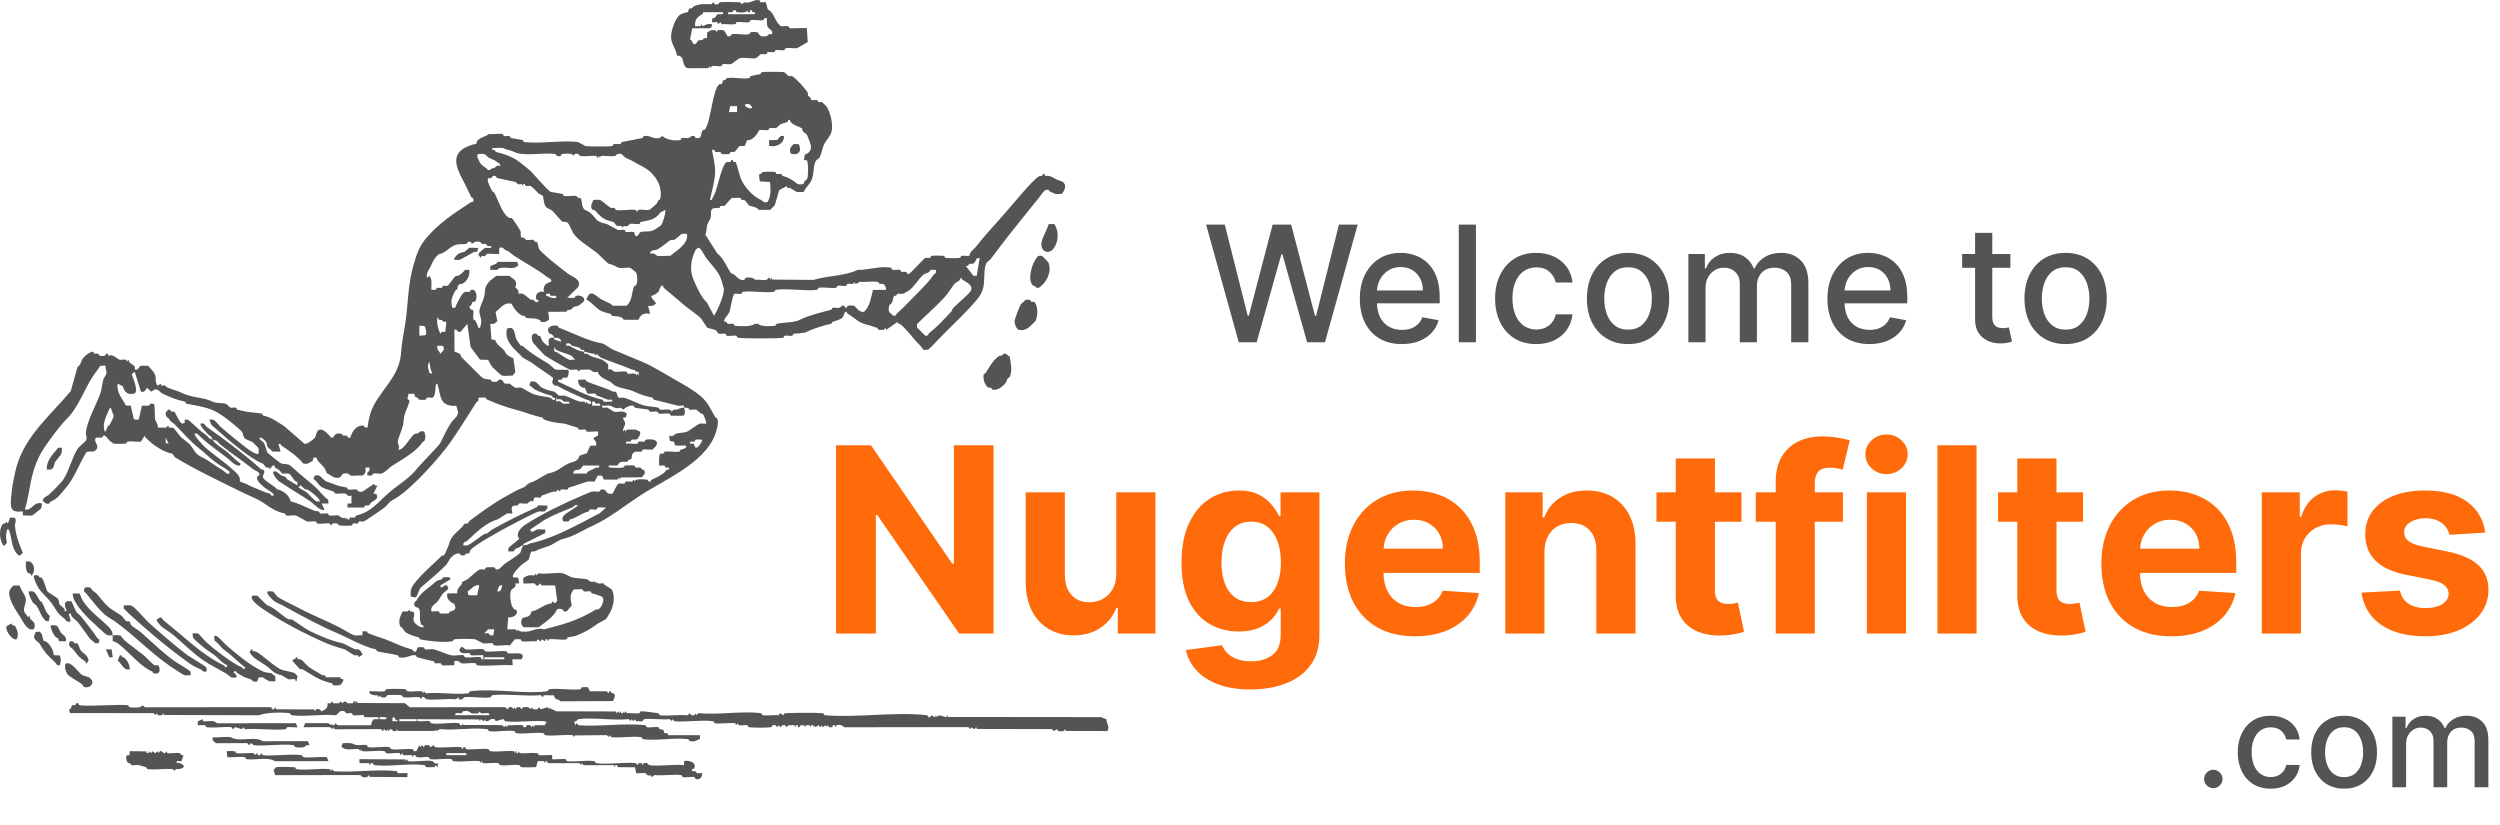
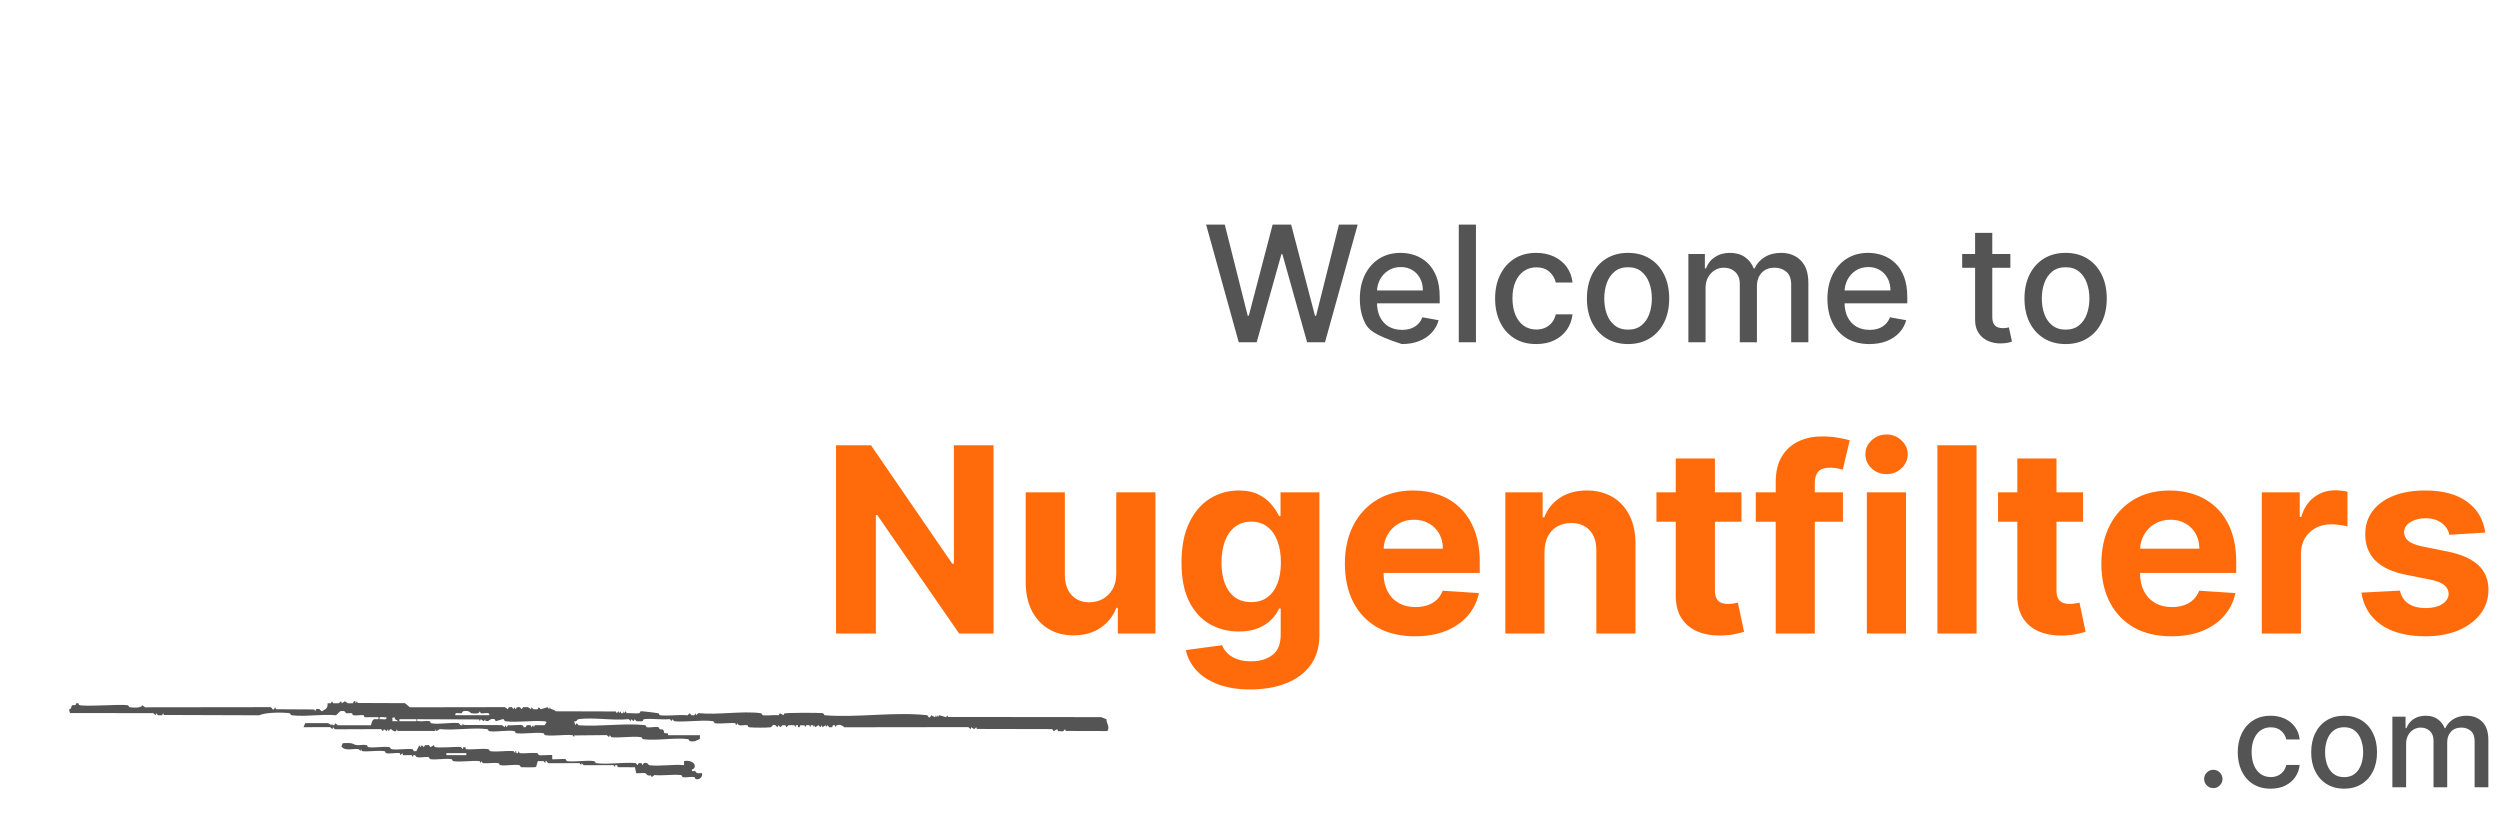
<svg xmlns="http://www.w3.org/2000/svg" width="309" height="102" viewBox="0 0 309 102" fill="none">
  <path d="M59.221 88.924L51.589 88.895C51.384 89.05 51.601 89.119 51.771 89.141C52.174 89.193 52.754 89.057 53.109 89.143C53.202 89.165 53.184 89.363 53.277 89.386C54.118 89.589 55.765 89.254 56.721 89.377L56.898 89.632L57.143 89.634L57.205 89.386L57.288 89.604L62.029 89.624L62.389 89.882L62.453 89.635L62.637 89.883L62.777 89.631C63.213 89.717 64.336 89.504 64.644 89.673C64.686 89.696 64.686 89.871 64.736 89.884H64.982C65.069 89.642 65.084 89.623 65.352 89.623C65.429 89.623 65.506 89.621 65.583 89.632L65.663 89.88L65.907 89.635L65.97 89.883L66.111 89.631L67.306 89.639C67.558 89.276 67.72 89.178 67.206 89.141C65.728 89.032 63.916 89.327 62.505 89.151C62.265 89.121 62.379 88.887 62.15 88.884L61.279 89.143L61.135 88.896C60.454 88.73 60.551 89.255 60.003 89.11L59.981 88.895L59.797 89.142L59.426 88.891L59.304 89.142L59.221 88.924ZM51.465 88.894H49.366V89.141H51.465V88.894ZM48.747 88.649L48.501 88.709V89.14H49.242L48.835 88.897L48.747 88.649ZM47.761 88.648C47.499 88.717 46.795 88.435 46.898 88.893C47.159 88.824 47.863 89.106 47.761 88.648ZM56.279 88.4H60.476C60.569 87.914 59.721 88.249 59.444 88.157L59.244 87.908C59.352 88.266 58.576 88.199 58.307 88.163C58.097 88.135 58.093 87.787 57.319 87.897C57.086 87.931 57.16 88.128 57.06 88.151C56.77 88.219 56.18 87.956 56.279 88.4ZM45.045 88.647L44.965 88.398C44.571 88.337 44.01 88.486 43.648 88.398C43.554 88.375 43.572 88.175 43.481 88.155C43.263 88.106 43.003 88.199 42.782 88.152C42.708 88.136 42.724 87.759 42.048 87.912L41.532 88.408C39.828 88.229 37.739 88.618 36.087 88.41C35.847 88.38 35.973 88.174 35.733 88.144C34.8 88.026 32.809 88.05 32.03 88.41L20.253 88.37L20.17 88.152L20.03 88.403L19.546 88.41L19.306 88.152L19.243 88.4L18.945 88.143L8.648 88.134L8.525 87.682C8.848 87.692 8.801 87.243 8.896 87.184C9.04 87.093 9.365 87.302 9.432 86.917L9.677 86.917C9.726 86.93 9.727 87.105 9.768 87.127C10.233 87.383 14.711 87.027 15.735 87.156C15.974 87.186 15.848 87.393 16.088 87.423C16.458 87.469 17.509 87.539 17.579 87.165L17.939 87.423L33.387 87.403C33.453 87.382 33.487 87.425 33.535 87.451C33.59 87.481 33.767 88.029 33.997 87.411L34.137 87.663L38.852 87.69L38.935 87.908L39.075 87.657C39.642 87.505 39.573 87.909 39.8 87.909C40.258 87.634 40.531 87.558 40.486 86.926L40.883 86.921L41.033 86.671L41.173 86.922L41.88 86.921L42.144 86.671L42.267 86.922L42.639 86.671L42.999 86.929L43.608 86.921L43.75 86.671L43.934 86.673L43.935 86.919L44.12 86.671L44.203 86.888L50.05 86.911L50.657 87.421L62.4 87.402L62.76 87.661L62.901 87.411L63.26 87.402L63.501 87.661L63.564 87.413L63.748 87.661L63.888 87.41L64.247 87.403L64.489 87.661L64.629 87.41L65.239 87.403L65.661 87.659L65.662 87.413L65.963 87.67L66.446 87.661L66.588 87.411L66.847 87.663L67.686 87.408L67.882 87.66L67.945 87.411C68.054 87.778 68.402 87.582 68.677 87.916L76.133 87.937L76.216 88.155L76.462 87.906L76.526 88.153L76.71 87.905L76.772 88.153H77.018L77.08 87.905L77.143 88.153L77.327 87.905L77.468 88.157C77.939 88.11 78.486 88.212 78.941 88.163C79.17 88.138 79.1 87.932 79.201 87.909C79.312 87.883 81.217 88.118 81.379 88.156C81.48 88.179 81.41 88.385 81.639 88.41C82.682 88.522 83.922 88.299 84.99 88.411L85.228 88.152L85.469 88.41L85.828 88.403L85.969 88.152L86.032 88.4L86.33 88.143C88.728 88.391 91.672 87.851 94.001 88.144C94.241 88.174 94.115 88.38 94.355 88.41C94.923 88.481 95.633 88.331 96.224 88.411L96.402 88.154L96.833 88.403C96.878 88.39 96.882 88.215 96.923 88.192C97.131 88.079 101.176 88.083 101.655 88.144C101.896 88.174 101.781 88.406 102.009 88.41C105.959 88.72 110.629 87.966 114.494 88.391C114.566 88.398 114.584 88.408 114.641 88.439C114.699 88.47 114.854 89.005 115.103 88.398L115.534 88.646L115.597 88.399L115.659 88.647L115.904 88.4L115.906 88.647L116.089 88.397L116.938 88.65L117.078 88.399L117.161 88.617L136.098 88.637L136.759 88.902C136.749 89.452 137.217 89.822 136.873 90.358L131.728 90.345L131.645 90.127L131.407 90.385L130.798 90.377L130.657 90.127L130.229 90.371L130.05 90.118L120.741 90.098L120.658 89.88L120.416 90.135L120.041 89.88L119.978 90.128L119.679 89.871L104.354 89.891C104.06 89.573 103.4 89.413 103.252 89.883L103.189 89.635L102.945 89.637L102.864 89.883L102.506 89.892L102.264 89.633L102.08 89.881L102.078 89.634L101.646 89.884L101.584 89.635L101.4 89.883L101.158 89.628L100.783 89.883L100.599 89.635L100.536 89.883L100.474 89.635L100.228 89.635L100.165 89.883L100.029 89.63H99.684L99.488 89.88L99.465 89.666L98.949 89.633L98.807 89.883L98.626 89.876L98.621 89.637L98.376 89.635L98.314 89.883L98.174 89.632L97.467 89.633L97.203 89.883L97.066 89.632H96.722L96.463 89.883L96.216 89.633L96.091 89.883L95.832 89.631C95.391 89.498 95.466 89.863 95.236 89.891C94.686 89.959 93.187 89.951 92.626 89.891C92.397 89.867 92.467 89.66 92.366 89.637C91.99 89.548 91.168 89.866 91.214 89.389L90.97 89.633L90.89 89.384C90.12 89.309 89.173 89.491 88.429 89.397C88.189 89.367 88.316 89.161 88.076 89.131C86.655 88.952 84.835 89.275 83.367 89.152L83.069 88.894L83.067 89.141L82.768 88.883C81.778 88.989 80.63 88.781 79.664 88.884C79.435 88.909 79.505 89.115 79.404 89.138C79.187 89.188 78.908 89.117 78.675 89.151L78.438 88.892L78.314 89.142L78.007 88.894L77.945 89.142L77.707 88.883C75.783 89.097 73.379 88.638 71.517 88.884C71.305 88.913 71.299 89.256 70.97 89.142L71.095 89.634L71.278 89.386L71.516 89.645C74.105 89.839 77.148 89.353 79.681 89.625C79.911 89.649 79.841 89.856 79.942 89.879C80.344 89.973 80.984 89.786 81.378 89.884C81.462 89.905 81.438 90.063 81.559 90.122C81.802 90.24 82 89.949 82.101 90.605L82.547 90.652L82.574 90.869H86.524L86.5 91.346C86.046 91.503 85.951 91.704 85.342 91.618C85.102 91.585 85.229 91.383 84.99 91.353C83.341 91.146 81.189 91.58 79.541 91.372C79.301 91.342 79.427 91.136 79.188 91.106C78.103 90.969 76.712 91.219 75.59 91.126L75.352 90.867L75.289 91.116L74.991 90.858L70.991 90.899L70.968 91.115L70.768 90.865C69.729 90.766 68.448 91.005 67.443 90.879C67.203 90.848 67.329 90.642 67.09 90.612C66.113 90.489 64.856 90.738 63.863 90.632C63.633 90.607 63.704 90.401 63.602 90.377C62.828 90.197 61.397 90.494 60.53 90.385C60.29 90.355 60.416 90.149 60.176 90.118C58.409 89.896 56.178 90.312 54.356 90.118L53.934 90.374L53.872 90.127L53.789 90.345L49.14 90.344L49.057 90.127L48.976 90.344C48.496 90.598 48.331 89.701 48.07 90.376L47.886 90.129L47.824 90.378L47.453 90.127L47.329 90.376L47.091 90.117L41.395 90.139L41.157 89.88L41.094 90.128L40.795 89.871L37.515 89.881L37.722 89.383L40.549 89.377L40.971 89.634L41.033 89.386L41.095 89.634L41.34 89.632L41.404 89.386L41.764 89.645L45.841 89.639C45.89 89.63 45.942 88.974 46.246 88.898C46.504 88.834 46.86 89.061 46.773 88.647L45.045 88.647ZM57.637 93.091H55.168V93.337H57.637V93.091ZM43.532 91.895C44.278 92.317 44.643 91.945 45.332 92.105C45.433 92.129 45.363 92.335 45.592 92.36C46.358 92.442 47.326 92.246 48.078 92.34C48.318 92.37 48.192 92.576 48.432 92.606C49.214 92.705 50.203 92.511 51.012 92.598L51.157 92.846L51.459 92.841L51.836 92.104L51.96 92.35L52.144 92.102L52.389 92.351L52.532 92.102L53.015 92.093L53.195 92.349L53.626 92.1C53.671 92.113 53.674 92.289 53.716 92.311C54.071 92.504 56.32 92.258 56.967 92.339L57.205 92.598L57.267 92.351L57.512 92.352L57.593 92.599C58.44 92.683 59.481 92.484 60.3 92.587C60.539 92.617 60.413 92.823 60.653 92.853C61.509 92.961 62.599 92.755 63.484 92.84L63.685 93.091L63.687 92.844C63.915 92.8 63.728 93.047 63.873 93.091C64.159 93.178 64.018 92.897 64.058 92.844L64.259 93.094C64.924 93.151 65.701 93.011 66.349 93.081C66.578 93.105 66.508 93.312 66.609 93.335C66.889 93.4 68.204 93.271 68.254 93.336L68.253 93.832C68.303 93.897 69.618 93.768 69.898 93.833C69.999 93.857 69.929 94.063 70.159 94.088C71.152 94.194 72.409 93.945 73.385 94.068C73.625 94.098 73.499 94.304 73.739 94.334C75.198 94.518 77.064 94.187 78.571 94.314L78.809 94.573L78.945 94.321H79.29L79.426 94.573L79.566 94.322C80.118 94.173 80.064 94.554 80.281 94.581C81.576 94.743 83.215 94.441 84.55 94.573L84.548 94.077C85.077 93.918 86.106 94.205 85.825 94.911C85.738 95.129 85.436 94.976 85.536 95.312L85.94 95.314C86.117 95.697 86.391 95.546 86.772 95.559C86.867 96.044 86.468 96.42 85.991 96.297C85.897 96.273 85.916 96.077 85.823 96.055C85.425 95.959 84.789 96.144 84.386 96.051C84.285 96.027 84.355 95.821 84.126 95.796C83.121 95.689 81.927 95.904 80.898 95.795L80.538 96.054L80.451 95.837C80.001 95.967 79.813 95.571 79.774 95.561C79.534 95.502 78.701 95.625 78.629 95.553L78.483 94.835L76.357 94.821L76.276 94.574L76.031 94.572L76.03 94.818L75.829 94.568L72.133 94.582L71.896 94.323L71.833 94.572L71.632 94.321L67.812 94.335C67.62 94.317 67.454 93.685 67.388 94.325L67.188 94.075L66.473 94.071L66.262 94.802C66.188 94.853 64.691 94.855 64.48 94.828C64.24 94.798 64.366 94.592 64.127 94.562C63.45 94.477 62.564 94.666 61.888 94.581C61.648 94.551 61.774 94.345 61.534 94.315C60.976 94.245 60.27 94.386 59.691 94.328L59.49 94.078L59.427 94.326L59.287 94.075C58.286 93.979 57.053 94.209 56.085 94.088C55.846 94.058 55.972 93.851 55.732 93.821C54.98 93.727 54.011 93.923 53.246 93.841C53.017 93.816 53.087 93.61 52.986 93.586C52.522 93.478 51.367 93.847 51.34 93.339L51.095 93.338L51.032 93.586L50.892 93.334L49.815 93.341L49.735 93.091L49.491 93.336L49.411 93.087C48.915 93.016 48.176 93.194 47.722 93.088C47.62 93.065 47.69 92.858 47.461 92.834C46.622 92.744 45.614 92.919 44.754 92.847L44.613 92.595L44.55 92.844L44.349 92.593C43.618 92.493 42.693 92.883 42.203 92.272L42.349 91.875C42.439 91.818 43.409 91.826 43.532 91.895Z" fill="#545454" />
-   <path d="M72.681 84.96L72.903 85.444L74.964 85.436L75.228 85.687L75.295 85.445L75.53 85.446C75.489 85.754 75.815 85.633 75.916 85.762C76.128 86.03 75.867 86.385 75.764 86.652L69.294 86.682C68.925 86.29 68.553 86.598 68.484 85.947L67.221 85.928L67.081 86.18L66.843 85.921C64.952 86.098 62.75 85.724 60.9 85.922C60.671 85.947 60.741 86.153 60.64 86.177C59.837 86.363 58.344 86.056 57.443 86.169C57.228 86.196 57.273 86.581 56.728 86.428L56.648 86.18L56.35 86.436C55.224 86.303 53.841 86.575 52.752 86.435C52.568 86.412 52.276 85.775 52.02 86.427L51.88 86.175C51.263 86.114 50.508 86.263 49.913 86.188C49.673 86.158 49.799 85.952 49.56 85.922C49.232 85.881 48.264 85.88 47.938 85.922C47.707 85.952 47.78 86.15 47.677 86.175C47.429 86.237 46.932 86.268 47.019 85.933L46.775 86.178L46.696 85.928C46.435 86.016 45.734 85.883 45.662 85.622C45.588 85.355 45.808 85.448 45.969 85.438C46.431 85.41 47.166 85.526 47.554 85.436C47.655 85.412 47.585 85.206 47.814 85.181C48.296 85.13 49.583 85.122 50.053 85.181C50.293 85.212 50.167 85.418 50.407 85.448C50.928 85.513 51.586 85.379 52.127 85.435L52.328 85.685L52.391 85.437L52.628 85.696C54.257 85.518 56.251 85.893 57.831 85.695C58.07 85.665 57.944 85.459 58.184 85.428C61.03 85.07 64.737 85.806 67.583 85.448C67.823 85.418 67.697 85.212 67.936 85.181C69.063 85.04 70.511 85.324 71.657 85.201C71.886 85.176 71.816 84.971 71.917 84.947C72.044 84.917 72.613 84.913 72.681 84.96ZM18.109 92.876L18.135 93.088L18.38 93.09L18.381 92.844L18.688 93.092L18.811 92.841L19.183 93.092L19.554 92.841L19.616 93.09L19.799 92.841C20.123 92.73 20.296 93.505 20.541 92.842L20.681 93.094C21.141 93.161 21.822 92.992 22.243 93.094C22.318 93.112 22.402 93.466 22.701 93.338L22.435 94.058C22.245 94.192 21.728 93.865 21.837 94.324C22.056 94.153 22.867 94.545 22.694 94.812C22.282 95.263 21.691 94.821 21.528 95.314L21.388 95.062C20.41 94.981 19.264 95.177 18.31 95.075C18.08 95.05 18.15 94.841 18.051 94.82C17.627 94.729 17.353 94.614 17.186 94.574C16.907 94.506 16.534 94.634 16.246 94.567C16.166 94.549 16.157 94.403 16.105 94.374C15.998 94.313 15.862 94.338 15.782 94.245C15.635 94.073 15.469 93.52 15.7 93.362L16.02 93.329L16.034 92.843L18.109 92.876ZM36.495 94.857C36.541 94.883 36.479 95.046 36.704 95.075C37.93 95.232 39.502 94.941 40.769 95.062L40.91 95.314L41.033 95.064L41.271 95.323C43.703 95.504 46.563 95.047 48.942 95.302C49.172 95.327 49.102 95.533 49.203 95.557C49.444 95.613 50.282 95.498 50.354 95.559L50.354 96.052L45.684 96.022L45.601 95.804L45.363 96.063C44.643 96.164 44.705 95.818 44.498 95.796L34.016 95.811L33.809 95.153C33.911 95.103 34.094 94.835 34.148 94.823C34.38 94.775 36.375 94.789 36.495 94.857M25.043 88.899L25.126 89.143C25.744 89.216 26.394 88.92 26.828 89.397L36.567 89.383L36.774 89.881C36.709 89.942 35.748 89.826 35.5 89.883C35.399 89.907 35.469 90.113 35.24 90.138C33.697 90.303 31.861 89.987 30.284 90.139L30.046 89.88L29.924 90.131L29.051 89.871L28.812 90.13L28.574 89.871C27.629 89.806 26.514 89.99 25.593 89.891C25.364 89.867 25.434 89.66 25.333 89.637C25.069 89.576 24.712 89.672 24.429 89.634L24.452 89.156L25.043 88.899ZM29.088 92.882C29.134 92.908 29.072 93.072 29.297 93.1C29.928 93.181 30.733 93.022 31.387 93.087L31.468 93.336L31.774 93.089C31.907 93.467 32.163 93.452 32.268 93.089L32.506 93.348C33.974 93.472 35.794 93.149 37.215 93.328C37.454 93.358 37.328 93.564 37.568 93.594C38.422 93.701 39.511 93.498 40.394 93.579L40.6 94.077L33.988 94.088C33.115 93.516 31.603 93.975 30.532 93.841C30.292 93.811 30.418 93.605 30.178 93.574C29.548 93.495 28.744 93.65 28.091 93.59L28.026 92.859C28.098 92.807 28.967 92.814 29.088 92.882ZM28.594 91.154C29.664 91.757 31.446 90.932 32.507 91.619L38.048 91.604L38.256 92.103L37.852 92.106C37.713 92.461 36.955 92.406 36.58 92.36C36.341 92.33 36.467 92.123 36.227 92.093C34.768 91.91 32.901 92.242 31.395 92.114L31.034 91.855L30.788 92.104L30.549 91.846L26.708 91.864L26.286 91.521L26.28 91.116C26.769 91.214 28.258 90.965 28.594 91.154ZM50.085 93.862L50.108 94.077L50.292 93.829L50.432 94.081C51.28 94.211 52.714 93.895 53.48 94.08C53.523 94.09 53.718 94.534 54.18 94.325L54.056 94.817L53.812 94.573L53.731 94.822C53.419 94.79 53.048 94.865 52.752 94.828C52.513 94.798 52.639 94.592 52.399 94.562C50.56 94.33 48.205 94.779 46.333 94.581C46.122 94.559 45.959 93.947 45.724 94.573L45.584 94.321L44.427 94.324V93.832L50.085 93.862Z" fill="#545454" />
-   <path d="M62.328 81.242H59.859V81.489H62.328V81.242ZM33.781 73.132C33.822 73.147 34.248 73.737 34.343 73.797C34.922 74.166 36.093 74.703 36.754 75.059C38.55 76.026 40.26 76.665 42.039 77.583C42.426 77.782 43.535 78.501 43.864 78.536C44.156 78.567 44.497 78.496 44.799 78.527L44.798 78.031L45.329 78.036C45.414 78.057 45.412 78.221 45.455 78.239C46.436 78.655 47.364 78.882 48.34 79.307C49.19 79.677 49.933 80.012 50.884 80.257C51.003 80.288 51.385 81.028 51.605 80.024C51.667 79.98 52.154 79.98 52.275 79.998C52.511 80.034 52.435 80.228 52.536 80.252C52.85 80.326 53.294 80.181 53.603 80.256C54.175 80.396 55.174 80.855 55.746 80.993C56.172 81.095 56.874 80.896 57.306 80.997C57.408 81.02 57.338 81.227 57.567 81.251C58.11 81.309 58.919 81.135 59.41 81.239C59.541 81.267 59.403 81.606 59.735 81.488L59.736 80.995C59.665 80.934 58.565 81.038 58.308 81.004C58.076 80.974 58.148 80.773 58.048 80.75C57.575 80.64 57.14 80.959 56.77 80.423C56.989 79.51 57.368 80.239 57.567 80.264C58.208 80.343 59.043 80.164 59.683 80.244C59.922 80.274 59.796 80.481 60.036 80.511C60.788 80.605 61.757 80.409 62.522 80.491C62.751 80.516 62.681 80.722 62.782 80.746C63.33 80.873 65.135 80.397 64.468 81.493L63.316 81.489L63.373 82.23C61.998 82.111 60.391 82.382 59.048 82.239C58.819 82.214 58.889 82.008 58.788 81.984C58.331 81.878 57.573 82.055 57.073 81.992C56.921 81.973 56.645 81.513 56.155 81.734L56.157 82.23C55.7 82.185 55.171 82.286 54.728 82.239C54.497 82.214 54.567 82.004 54.469 81.983C54.248 81.936 53.987 82.029 53.769 81.981C53.678 81.961 53.697 81.756 53.604 81.736C52.871 81.583 52.266 81.424 51.553 81.239C51.447 81.211 51.474 81.02 51.381 80.997C50.791 80.855 50.205 81.454 49.327 81.24C49.234 81.217 49.261 81.025 49.155 80.997C48.298 80.774 47.465 80.7 46.61 80.499C46.516 80.477 46.538 80.275 46.444 80.255C44.867 79.926 43.23 78.92 41.628 78.238C39.502 77.334 37.099 76.017 34.943 74.835C34.644 74.671 34.206 74.533 33.866 74.279C33.688 74.145 32.816 73.311 33.07 73.096C33.306 73.106 33.552 73.045 33.781 73.132ZM19.961 76.339C19.982 76.349 20.145 76.635 20.239 76.708C22.77 78.667 24.787 80.848 27.727 82.269C27.782 82.296 27.787 82.465 27.824 82.478L27.947 82.476L28.13 82.231C27.493 82.022 27.1 81.449 26.645 81.085C26.165 80.7 25.566 80.354 25.1 79.957C24.928 79.811 23.976 79.011 23.938 78.931C23.834 78.715 23.785 78.522 23.812 78.28L24.464 78.284C24.541 78.299 25.37 79.27 25.547 79.424C26.727 80.452 28.544 81.867 29.949 82.516C30.004 82.542 30.01 82.713 30.046 82.725L30.356 82.539C29.65 81.993 28.996 81.388 28.33 80.794C28.172 80.653 27.716 80.348 27.565 80.208C27.21 79.879 26.923 79.467 26.529 79.175C26.217 77.678 27.537 79.358 27.892 79.671C29.201 80.821 30.911 82.242 32.432 82.959C32.9 83.179 33.138 83.121 33.601 83.22C33.66 83.232 33.775 83.547 34.018 83.494L34.042 84.188C33.976 84.234 33.402 84.231 33.278 84.201C33.227 84.189 32.572 83.824 32.492 83.713L31.976 83.727L31.82 84.187C31.328 84.445 31.062 83.974 31.008 83.96C30.273 83.768 29.989 83.599 29.297 83.164C29.23 83.121 29.215 82.98 29.179 82.968L28.936 82.969L28.876 83.214C29.139 83.194 29.255 83.469 29.243 83.709C28.478 83.894 28.43 83.541 27.965 83.26C27.084 82.728 26.098 82.27 25.177 81.645C23.917 80.79 22.742 79.614 21.537 78.576C21.075 78.178 20.423 77.803 20.023 77.5C19.879 77.39 19.355 76.787 19.362 76.625C19.364 76.571 19.742 76.238 19.961 76.339M11.19 72.639C11.212 72.647 11.389 72.943 11.474 73.006C12.1 73.465 12.032 73.469 12.501 74.04C13.56 75.328 13.751 75.251 15.009 76.097C15.117 76.169 15.51 76.731 15.576 76.761C15.724 76.83 15.927 76.762 16.013 76.817C16.067 76.852 16.093 77.109 16.206 77.249C16.426 77.523 17.108 77.875 17.387 78.122C18.801 79.377 20.046 80.608 21.521 81.684C21.797 81.886 23.471 82.858 23.526 83.003C23.585 83.162 23.573 83.299 23.566 83.463C23.321 83.436 23.014 83.516 22.786 83.46C22.69 83.436 21.412 82.602 21.151 82.424C18.681 80.741 16.675 78.605 14.263 76.842C13.94 76.606 13.337 76.304 12.955 75.968C12.128 75.242 11.328 74.178 10.728 73.431C10.519 73.17 10.205 73.164 10.497 72.618C10.721 72.584 10.972 72.556 11.19 72.639ZM16.246 74.865C16.696 75.049 17.918 76.535 18.387 76.956C19.785 78.211 21.609 79.811 23.127 80.943C23.441 81.178 25.442 82.355 25.501 82.509C25.561 82.668 25.549 82.806 25.541 82.969C25.076 83.152 24.942 82.787 24.884 82.763C24.096 82.429 23.881 82.322 23.188 81.825C20.636 79.996 18.187 77.906 15.841 75.761C15.657 75.593 15.513 75.375 15.299 75.23L15.294 74.824C15.598 74.857 15.954 74.746 16.246 74.865ZM31.806 73.626L32.986 74.784C33.908 75.092 34.718 75.984 35.576 76.511C35.739 76.611 35.956 76.493 36.121 76.592C36.902 77.056 37.513 77.597 38.295 77.992C39.563 78.632 41.04 79.227 42.365 79.516C42.541 79.555 43.639 80.181 43.899 80.251C44.03 80.286 44.203 80.224 44.335 80.259C44.426 80.284 44.827 80.778 44.806 80.922L44.314 81.229C44.336 80.848 44.024 81.046 43.776 80.992C43.706 80.976 42.693 80.28 42.61 80.258C41.855 80.055 40.993 79.787 40.269 79.473C37.93 78.458 35.182 77.055 32.868 75.52C32.543 75.304 30.573 74.059 31.236 73.605L31.806 73.626ZM2.436 72.375C2.548 72.894 3.134 73.546 3.194 74.032C3.257 74.547 2.901 75.01 2.971 75.471C3.027 75.836 3.353 75.994 3.445 76.303L3.689 76.058C3.542 76.74 4.321 76.636 4.3 77.343C4.296 77.459 4.222 77.76 4.102 77.79C3.355 77.98 2.906 76.914 2.577 76.394C2.121 75.676 1.524 74.846 1.256 73.987C1.018 73.223 1.099 72.898 1.679 72.36L2.436 72.375ZM13.936 78.526C13.701 78.515 13.459 78.581 13.232 78.485C12.998 78.387 12.165 77.563 11.911 77.338C11.11 76.63 9.393 74.989 9.056 73.84C9.008 73.673 8.977 73.516 8.998 73.343L9.843 73.362C9.973 73.638 10.075 73.985 10.235 74.239C11.003 75.452 12.036 76.168 13.019 77.095C13.549 77.594 13.846 77.78 13.936 78.526C14.234 78.54 14.627 78.461 14.894 78.563C14.932 78.577 15.31 79.082 15.424 79.177C16.188 79.811 17.064 80.428 17.834 81.044C18.009 81.185 18.95 82.164 19.028 82.193C19.22 82.264 19.406 82.202 19.598 82.245C19.876 82.882 19.746 83.416 18.96 83.213C18.875 83.191 18.877 83.028 18.835 83.01C17.341 82.391 15.99 80.611 14.622 79.565C14.482 79.458 14.145 79.267 13.958 79.253C13.878 79.165 13.959 78.713 13.936 78.526ZM1.82 63.98C2.094 64.331 1.823 64.693 1.85 64.998C1.949 66.152 2.354 67.286 2.832 68.333C2.606 68.454 2.47 68.852 2.209 68.565C1.342 67.712 1.513 66.501 1.096 65.444C0.773 65.405 0.902 65.45 0.848 65.623C0.679 66.165 0.742 66.544 0.854 67.085L0.596 67.409C0.322 67.493 0.402 67.373 0.328 67.259C-0.077 66.63 -0.148 65.349 0.349 64.782C0.465 64.649 0.791 64.77 0.729 64.457L0.973 64.702L1.241 63.983L1.82 63.98ZM4.765 71.162C4.795 71.175 4.805 71.291 4.854 71.318C4.961 71.379 5.101 71.354 5.179 71.447C5.477 71.807 5.631 72.642 5.834 73.055C5.947 73.283 7.061 73.78 7.227 74.121C7.311 74.294 7.274 74.503 7.356 74.67C7.492 74.951 8.068 75.106 8.012 75.564L8.259 75.5C7.883 74.786 7.86 74.11 8.856 74.35C9.063 74.769 9.247 75.334 9.498 75.717C9.589 75.858 9.867 76.005 9.983 76.153C10.711 77.075 11.399 77.912 12.084 78.931C12.133 79.006 12.234 79.013 12.311 79.043L12.191 79.496L11.802 79.509L11.145 78.976C10.642 78.335 10.102 77.487 9.611 76.891C9.326 76.545 8.774 76.315 8.75 75.811L8.503 75.874L8.751 76.798C8.115 76.964 8.175 76.608 7.881 76.394C6.969 75.734 6.915 75.259 6.28 74.424C5.901 73.927 5.084 73.194 4.768 72.69C4.605 72.431 4.194 71.589 4.18 71.308C4.163 70.984 4.599 71.092 4.765 71.162ZM42.083 83.71L42.119 83.923C42.852 83.825 42.109 84.669 41.995 84.693C41.818 84.729 41.347 84.736 41.178 84.695C41.086 84.673 41.113 84.481 41.007 84.453C39.291 84.007 38.936 83.634 37.413 82.733C37.344 82.693 37.162 82.75 37.058 82.684C36.991 82.641 36.172 81.738 36.159 81.671C36.1 81.342 36.597 81.631 36.533 81.248L36.712 81.24C36.8 81.616 37.036 81.417 37.231 81.527C37.373 81.606 38.001 82.322 38.17 82.437C38.522 82.675 39.353 83.168 39.779 83.42C39.966 83.531 40.302 83.344 40.231 83.71H42.083ZM31.246 80.469C31.348 80.54 31.538 80.466 31.671 80.543C32.557 81.053 33.634 82.159 34.596 82.679C35.198 83.005 35.954 82.924 36.488 83.257C36.549 83.295 36.67 83.496 36.776 83.551L36.649 84.203C36.445 84.256 36.596 83.987 36.449 83.953C36.207 83.898 35.876 84.015 35.623 83.955C35.573 83.943 34.885 83.477 34.835 83.466C33.705 83.219 33.756 82.908 32.893 82.28C32.221 81.792 31.195 81.362 30.842 80.575L31.098 80.255C31.298 80.202 31.168 80.415 31.246 80.469ZM4.894 78.071C5.31 78.34 5.235 78.939 5.408 79.192C5.48 79.296 5.662 79.247 5.739 79.313C6.284 79.776 6.533 80.261 6.668 80.98L7.377 81.011C7.581 81.42 7.542 81.809 7.388 82.225C7.026 82.328 6.942 81.986 6.726 81.782C5.774 80.881 5.596 80.735 4.886 79.551C4.75 79.324 4.167 79.132 4.211 78.608L4.419 78.11L4.894 78.071ZM8.592 82.025C9.176 82.264 9.745 83.161 10.147 83.424C10.252 83.494 10.955 83.68 11.059 83.75C11.076 83.761 11.332 84.031 11.342 84.05C11.636 84.627 10.966 85.129 10.387 84.907C10.362 84.897 10.166 84.581 10.054 84.502C9.702 84.255 8.576 83.629 8.374 83.383C8.033 82.967 7.747 81.678 8.592 82.025M4.153 73.132C4.381 73.218 4.803 74.046 4.927 74.24C4.979 74.321 5.118 74.337 5.169 74.42C5.502 74.965 5.649 75.766 6.164 76.139L6.03 76.794L5.691 76.763C5.076 76.256 4.945 75.517 4.549 74.917C4.442 74.755 4.153 74.619 4.027 74.418C3.911 74.233 3.423 73.231 3.567 73.096C3.766 73.096 3.958 73.059 4.153 73.132ZM9.088 79.308C9.113 79.32 9.1 79.446 9.219 79.507C9.3 79.549 9.493 79.476 9.591 79.535C9.644 79.567 9.877 80.239 9.991 80.407C10.129 80.61 10.591 80.888 10.72 81.089C11.03 81.567 10.999 81.564 10.724 81.981C10.535 82.03 10.649 81.845 10.558 81.78C9.68 81.147 9.751 81.185 9.116 80.347C8.854 80.001 8.3 79.912 8.642 79.28C8.794 79.241 8.941 79.235 9.088 79.308ZM6.992 77.329C7.179 77.398 7.412 78.037 7.522 78.187C7.772 78.529 8.279 78.62 8.135 79.266L7.286 79.251L7.159 78.848C6.721 78.949 6.141 77.419 6.282 77.292C6.52 77.301 6.76 77.244 6.992 77.329ZM1.46 77.055C1.429 77.36 1.735 77.24 1.846 77.371C2.131 77.708 2.395 78.663 2.008 79.026C1.505 79.158 0.513 77.791 0.842 77.369L1.46 77.055ZM15.034 81.011C15.021 81.273 15.266 81.21 15.364 81.293C15.75 81.619 16.055 82.208 16.035 82.722C15.273 82.912 15.048 82.036 14.553 81.654L14.804 80.999L15.034 81.011ZM3.782 69.431C3.805 69.439 4.09 69.769 4.098 69.791C4.29 70.305 4.239 70.703 3.935 71.119C3.742 71.171 3.858 70.97 3.773 70.914C3.672 70.848 3.529 70.898 3.436 70.794C3.163 70.49 3.181 69.783 3.196 69.392C3.397 69.392 3.585 69.358 3.782 69.43M13.796 80.271L13.936 81.242L13.521 81.246L13.073 80.255L13.796 80.271Z" fill="#545454" />
-   <path d="M61.094 77.787L60.317 77.789L59.86 78.279C60.209 78.269 60.417 78.175 60.557 78.525L60.965 78.523L61.094 77.787ZM62.081 72.355C61.631 72.222 61.544 72.777 61.465 73.095C61.915 73.228 62.002 72.674 62.081 72.355ZM59.242 72.356C58.608 72.208 58.264 72.826 57.784 73.12L57.904 73.57L58.979 73.573L59.242 72.356ZM37.234 60.056C37.202 60.038 37.19 59.952 37.084 60.012L36.901 60.257C36.932 60.303 37.707 60.708 37.831 60.804C38.12 61.029 38.781 61.77 38.995 61.901C39.183 62.017 39.277 62.006 39.49 61.986C39.752 61.737 38.266 60.656 38.089 60.55C37.967 60.477 37.807 60.532 37.683 60.462C37.616 60.424 37.28 60.082 37.234 60.056M74.056 57.544H72.081C72.045 57.544 71.843 57.935 71.617 58.032C71.445 58.106 70.821 58.012 70.847 58.531H72.575C72.585 58.531 72.546 58.376 72.621 58.328C72.966 58.104 73.267 58.029 73.597 57.829C73.808 57.7 74.139 57.961 74.056 57.544M86.771 54.335C86.526 54.364 86.22 54.282 85.991 54.337C85.898 54.359 85.918 54.556 85.824 54.58C85.568 54.645 85.204 54.41 85.289 54.828L85.766 54.844L85.895 55.248C86.193 55.663 86.894 54.452 86.771 54.335ZM20.849 54.828L20.481 54.089L20.47 54.753L20.849 54.828ZM13.519 52.562C13.726 52.205 13.924 51.818 14.059 51.425L13.688 50.386C13.513 50.449 13.367 50.867 13.295 51.04C12.997 51.763 12.633 52.57 12.95 53.346C13.175 53.284 13.193 52.898 13.322 52.697C13.371 52.621 13.498 52.6 13.519 52.562ZM73.528 49.688C73.414 49.623 73.312 49.642 73.193 49.645L73.192 50.138L74.179 50.138C74.268 49.722 73.9 49.952 73.644 49.891C73.551 49.868 73.55 49.7 73.528 49.688ZM68.891 49.368L68.749 49.151L68.747 49.644C69.258 49.42 69.526 49.878 69.572 49.889C69.801 49.944 70.107 49.863 70.352 49.891C70.449 49.459 69.969 49.708 69.695 49.643C69.65 49.632 69.401 49.21 68.891 49.368ZM26.282 54.335C25.994 53.705 26.142 54.069 25.837 53.794C25.653 53.628 24.591 52.558 24.801 52.361C25.318 52.21 25.312 52.608 25.596 52.802C27.537 54.125 30.535 56.408 32.257 57.991C32.319 58.047 32.485 58.022 32.537 58.068C32.862 58.357 32.514 58.634 32.483 58.86C32.414 59.35 33.941 60.033 34.225 60.462C34.976 60.655 35.7 61.12 35.929 61.969C36.836 62.189 37.65 62.604 38.588 63.015C39.032 63.209 38.944 63.12 39.408 63.222C39.498 63.242 39.481 63.444 39.574 63.466C39.855 63.534 40.237 63.402 40.518 63.47C40.61 63.493 40.592 63.69 40.686 63.713C41.025 63.795 41.537 63.635 41.876 63.717C41.921 63.728 42.172 64.15 42.68 63.992L42.702 64.208L42.885 63.961L42.947 64.208L43.192 64.207C43.139 63.786 43.567 64.022 43.852 63.961C43.945 63.941 43.924 63.735 44.017 63.716C45.865 63.332 46.762 62.014 48.139 60.843C49.459 59.719 50.549 59.183 51.586 57.879C52.069 57.272 54.243 55.107 54.427 54.741C54.886 53.825 55.282 52.957 55.821 52.149C55.894 52.041 56.338 51.632 56.4 51.529C56.485 51.386 56.637 51.115 56.623 50.961L56.398 50.143C55.845 50.236 54.994 50.074 54.681 49.55C54.317 48.939 54.283 48.093 54.056 47.424C53.896 47.39 53.858 47.653 53.841 47.761C53.767 48.244 53.867 48.756 53.482 49.156C53.257 49.183 52.997 49.103 52.782 49.152C52.691 49.173 52.709 49.373 52.616 49.395C52.454 49.434 51.964 49.432 51.8 49.393C51.719 49.374 51.711 49.228 51.66 49.199C51.384 49.043 51.277 49.171 51.203 48.673L50.495 48.675L50.349 49.319L50.605 49.476C50.663 49.758 50.096 50.891 49.991 51.318C49.879 51.777 49.904 52.201 49.805 52.614C49.666 53.198 49.21 54.135 49.169 54.579C49.135 54.948 49.471 55.161 49.243 55.568C49.427 55.611 49.477 55.562 49.61 55.481C50.15 55.153 50.81 53.916 51.255 53.633C51.35 53.572 51.527 53.612 51.673 53.553C51.746 53.523 51.958 53.13 52.435 53.365C52.598 53.711 52.636 54.071 52.491 54.432C52.436 54.57 52.275 54.571 52.206 54.674C51.383 55.899 49.639 56.806 48.434 57.595C48.13 57.794 47.512 58.444 47.182 58.528C46.751 58.638 46.151 58.292 45.948 58.775L45.416 58.778C45.387 58.449 45.366 58.341 45.66 58.202L45.662 57.791L45.17 57.79C45.221 58.267 45.206 58.488 44.833 58.773C44.375 58.737 43.806 58.844 43.371 58.788C43.15 58.759 43.241 58.424 42.51 58.524C42.256 58.559 42.123 58.993 41.994 59.02C41.16 59.192 41.011 58.752 40.348 58.451C40.208 57.57 39.334 57.317 39.111 56.564L38.758 56.562L38.638 56.973C38.188 57.183 38.076 57.419 37.48 57.292C36.738 56.359 35.72 55.707 34.78 55.063C34.683 54.996 34.658 54.951 34.673 54.831L34.427 54.892L34.676 55.815L33.654 55.812C33.576 55.626 33.12 55.334 33.072 55.236C32.968 55.023 32.995 54.806 32.904 54.62C32.877 54.565 32.251 53.942 32.084 54.089C32.062 54.413 32.457 54.477 32.61 54.74C32.845 55.144 32.874 55.55 33.036 55.908C33.082 56.01 34.655 57.269 34.764 57.292C35.6 57.471 35.54 57.188 36.279 57.884C37.132 58.688 37.961 59.307 38.867 60.102C39.441 60.605 39.928 61.317 40.564 61.772L40.602 62.233L39.738 62.235L40.107 62.974C39.742 63.307 38.717 62.23 38.448 62.038C37.382 61.281 36.287 60.697 35.225 59.961C35.006 59.809 34.541 59.536 34.467 59.48C34.259 59.321 33.575 58.521 33.812 58.285C34.232 58.146 34.424 58.556 34.72 58.734C34.937 58.865 35.277 58.804 35.472 59.22L36.774 60.012L36.756 59.531C36.388 59.672 36.02 58.667 35.757 58.568C35.474 58.461 35.172 58.582 34.887 58.527C34.827 58.515 34.609 58.176 34.499 58.088C34.344 57.963 33.939 57.899 33.933 57.546L33.691 57.547L33.32 58.036C33.387 57.666 33.047 57.856 32.861 57.753C32.791 57.715 32.584 57.347 32.547 57.333C31.461 56.93 30.018 55.793 29.051 55.025C28.096 54.268 27.087 53.36 26.198 52.574C26.116 52.502 25.856 51.918 25.912 51.867C26.568 51.693 26.848 52.39 27.275 52.764C28.341 53.698 29.526 54.654 30.609 55.479C30.83 55.648 31.761 56.274 31.96 56.063C31.95 55.827 32.01 55.582 31.924 55.352C31.905 55.303 31.225 54.65 31.182 54.62C31.018 54.511 30.306 54.36 30.154 54.048C29.96 53.65 30.119 53.541 29.688 53.148C28.786 52.326 27.408 51.174 26.242 50.673C25.294 50.265 24.058 50.105 23.031 49.891C22.938 49.871 22.959 49.665 22.866 49.645C21.928 49.449 20.964 49.098 20.029 48.613C19.736 48.461 19.533 47.984 19.079 48.165L18.697 48.411L18.136 47.918C18.079 48.217 17.714 48.577 17.411 48.39L16.651 45.943L16.276 46.26C16.446 46.736 17.142 48.322 16.632 48.637C15.794 48.828 15.406 48.526 15.179 47.748L14.554 47.423C14.368 48.501 15.115 49.25 15.557 50.122L16.16 50.137L16.549 51.845L17.146 51.867L17.536 50.159C17.945 50.048 18.408 50.351 18.586 49.893L18.983 49.907C19.207 50.052 19.093 51.448 19.165 51.785C19.24 52.135 19.573 52.425 19.497 52.849L20.523 52.856L20.787 52.605C20.889 53.011 21.128 52.782 21.437 52.89C21.507 52.915 22.172 53.831 22.381 54.041C22.498 54.16 23.406 54.851 23.452 54.908C24.102 55.718 24.047 56.101 25.07 56.566C25.818 56.906 26.593 57.597 27.472 58.081C27.647 58.178 28.351 58.994 28.377 58.287C27.797 57.854 27.014 57.428 26.46 56.999C25.833 56.513 25.274 55.945 24.733 55.517C23.302 54.385 22.803 53.65 21.584 52.449C21.233 52.104 21.231 52.297 20.849 51.711C20.782 51.609 20.625 51.61 20.565 51.47C20.354 50.983 20.519 50.958 20.797 50.631L21.029 50.63C21.109 51.01 21.411 50.806 21.566 50.9C21.642 50.946 22.141 52.186 22.517 52.362L22.827 52.279L22.825 51.865L23.232 51.871C23.791 52.324 24.306 52.832 24.85 53.301C25.02 53.447 25.456 53.741 25.614 53.888C25.973 54.221 25.745 54.217 26.282 54.335C26.534 54.889 27.588 55.452 28.08 55.866C28.627 56.326 29.142 56.904 29.735 57.299L29.676 57.544C29.042 57.64 28.526 56.943 28.08 56.606C27.08 55.851 25.973 55.042 25.097 54.288C24.852 54.078 24.607 53.812 24.365 53.593L24.06 53.595C23.892 53.756 25.098 55.051 25.3 55.233C26.39 56.215 27.758 57.103 28.821 58.087C29.262 58.495 29.754 58.867 29.635 59.506C29.669 59.543 30.361 59.769 30.435 59.809C31.081 60.171 31.294 60.208 31.875 60.466C32.418 60.706 32.83 60.892 33.355 61.002C33.462 61.025 33.454 61.389 33.811 61.246C33.873 61.035 33.651 60.919 33.509 60.805C33.308 60.645 32.81 60.368 32.63 60.209C32.239 59.864 31.26 59.054 32.092 58.707C32.103 58.285 31.537 58.194 31.274 57.986C29.981 56.959 28.604 56.032 27.324 55.024C26.767 54.586 27.102 54.515 26.282 54.335M53.44 46.188L53.218 45.608L53.071 44.708C52.727 45.305 52.967 45.506 53.072 46.102L53.44 46.188ZM68.67 43.181C68.577 43.114 68.692 42.932 68.502 42.98L68.525 43.457C68.623 43.476 68.728 43.466 68.816 43.523C69.084 43.695 70.148 44.416 70.315 44.458C70.542 44.514 70.848 44.432 71.093 44.46L70.681 44.009C70.045 43.654 69.161 43.532 68.67 43.18M54.781 42.748L54.057 42.733C53.948 43.22 54.286 43.358 54.43 43.719L54.871 43.236L54.781 42.748ZM72.205 43.473C72.191 43.4 72.223 43.309 72.204 43.229C71.797 43.373 71.733 43.051 71.671 43.021C71.351 42.863 71.009 42.814 70.688 42.73C70.624 42.713 70.452 42.283 69.983 42.486C69.898 42.902 70.231 42.642 70.442 42.771C70.941 43.075 71.557 43.419 72.205 43.473C72.218 43.546 72.186 43.638 72.205 43.718L72.605 43.723C73.065 44.152 73.885 44.247 74.457 44.466C74.5 44.483 75.153 44.999 75.162 45.044C75.206 45.252 75.152 45.483 75.166 45.696C75.643 45.495 75.787 45.933 75.961 45.951C76.394 45.998 77.043 45.851 77.429 45.944C77.522 45.966 77.504 46.164 77.597 46.186C77.951 46.273 78.678 45.965 78.626 46.434L78.809 46.187L78.993 46.435L78.908 45.942L78.595 45.938C78.446 45.616 78.271 45.754 78.045 45.654C76.845 45.126 75.512 44.718 74.273 44.208C74.241 44.195 73.731 43.817 73.808 43.721L73.564 43.966L73.485 43.716C72.891 43.745 72.825 43.525 72.205 43.473ZM52.432 40.285L51.835 40.264L51.835 41.499L52.589 41.426C52.799 41.215 52.585 40.376 52.432 40.285M54.208 39.492C54.129 39.437 54.26 39.225 54.059 39.277C53.962 40.038 54.124 40.578 54.429 41.251L54.574 41.033L55.045 41.005L55.169 39.771L54.767 39.767C54.639 39.42 54.354 39.593 54.208 39.492ZM67.974 36.355C67.776 36.244 67.409 36.231 67.514 36.561C67.971 36.652 68.156 36.955 68.748 36.808C68.844 36.376 68.364 36.625 68.091 36.559C68.001 36.538 68.007 36.373 67.974 36.355ZM105.678 35.052L105.538 34.834C105.597 35.277 105.067 35.011 104.754 35.082C104.664 35.102 104.682 35.302 104.588 35.325C104.279 35.401 103.835 35.256 103.521 35.329C103.42 35.353 103.49 35.559 103.261 35.584C102.659 35.648 101.71 35.452 101.176 35.576C101.074 35.599 101.144 35.806 100.915 35.831C99.388 35.994 97.462 35.622 95.96 35.811C95.72 35.841 95.846 36.047 95.607 36.078C94.48 36.219 93.032 35.935 91.886 36.058C91.657 36.083 91.726 36.29 91.626 36.313C91.379 36.369 91.066 36.277 90.804 36.31C90.546 36.37 90.31 38.139 90.162 38.534C89.975 39.032 89.537 39.21 89.487 39.77C89.787 39.641 89.873 39.998 89.944 40.014C90.162 40.065 90.42 39.972 90.639 40.019C90.738 40.039 90.668 40.249 90.898 40.274C91.448 40.333 92.958 40.4 93.275 40.02H93.725C93.951 40.4 95.266 40.324 95.73 40.274C95.96 40.249 95.889 40.043 95.991 40.019C96.911 39.805 98.071 39.943 98.962 39.486C99.936 38.986 101.587 38.585 102.732 38.287C102.838 38.259 102.812 38.067 102.904 38.044C103.303 37.947 103.839 38.27 104.01 37.796L104.35 37.792L104.487 38.044L104.668 38.037C104.58 37.68 105.311 37.747 105.571 37.8C105.721 37.831 106.164 38.683 106.805 38.532C107.539 37.854 107.655 36.77 107.898 35.837L109.487 35.82C109.594 35.636 109.351 35.166 109.208 35.118C109.017 35.053 108.855 35.115 108.711 35.077C108.595 35.047 108.673 34.848 108.446 34.824C107.75 34.749 106.922 34.906 106.207 34.824L105.998 35.039L105.678 35.052ZM118.913 34.542C118.86 34.502 118.856 34.408 118.866 34.341L118.747 34.341C118.678 34.785 118.162 34.815 117.932 35.126C117.535 35.663 117.175 36.272 116.724 36.766C115.695 37.891 114.432 38.959 113.35 40.047L113.347 40.483L114.375 41.498L114.6 41.5C114.634 41.492 114.832 41.167 114.925 41.095C115.908 40.333 116.733 39.408 117.588 38.494C117.695 38.379 117.696 38.201 117.803 38.085C118.197 37.66 119.806 36.309 119.978 35.976C120.379 35.201 119.334 34.859 118.913 34.542M115.659 33.353L115.007 33.357C114.854 33.789 114.341 33.788 114.215 33.885C113.511 34.426 112.927 35.612 112.159 36.024C112.051 36.083 111.656 36.305 111.624 36.312C111.409 36.362 111.154 36.27 110.931 36.318C110.852 36.335 110.843 36.485 110.792 36.513C110.696 36.568 110.556 36.555 110.512 36.591C110.363 36.71 110.359 37.185 110.263 37.396C110.176 37.587 109.942 37.535 109.882 37.882C109.747 38.669 110.003 38.618 110.423 39.03L110.696 38.995C110.933 38.591 111.35 38.33 111.662 38C112.622 36.984 114.769 34.98 115.413 33.937C115.502 33.793 115.799 33.836 115.659 33.353ZM121.09 31.872L120.708 31.948C120.753 32.069 120.364 32.559 120.32 32.575C120.135 32.642 119.97 32.577 119.824 32.616C119.731 32.641 119.666 32.983 119.362 32.859L120.313 34.089L120.72 34.093L121.09 31.872ZM86.5 30.672C86.36 30.503 86.001 30.82 85.953 30.924C85.355 32.214 85.194 33.445 85.789 34.742C86.176 35.585 86.658 36.735 87.383 37.396L88.251 39.029C88.679 38.413 89.576 36.335 89.466 35.667C89.439 35.507 89.098 34.394 89.03 34.246C88.644 33.407 87.939 32.729 87.391 32.023C87.066 31.603 86.85 31.077 86.5 30.672ZM58.227 29.936C57.778 29.699 57.81 30.124 57.584 30.153C56.887 30.241 56.618 30.073 55.953 30.434C55.411 30.727 54.885 31.363 54.218 31.416C53.658 31.926 53.506 32.315 53.221 32.946C53.009 33.413 52.581 33.826 52.825 34.339L53.068 34.094C53.486 34.611 53.275 35.178 53.317 35.821L53.849 35.818C54.014 35.406 54.267 35.641 54.592 35.573C54.685 35.553 54.663 35.348 54.758 35.328C54.936 35.291 55.141 35.359 55.328 35.324C55.441 35.303 56.071 34.3 56.317 34.132C56.42 34.062 56.617 34.129 56.73 34.049C57.004 33.855 57.27 33.623 57.481 33.358L58.008 33.352C58.074 34.104 57.787 34.699 57.162 35.068C57.097 35.106 56.929 35.058 56.814 35.122C56.503 35.293 56.578 35.642 56.491 35.785C56.459 35.837 56.318 35.846 56.284 35.912C55.873 36.706 55.647 37.109 55.91 38.043L56.267 38.031C56.36 37.655 57.107 36.215 57.42 36.103C57.646 36.023 57.846 36.109 58.049 36.067C58.145 36.047 58.122 35.845 58.211 35.821C58.86 35.646 59.02 36.601 58.816 37.066C58.807 37.376 58.506 37.253 58.412 37.328C58.288 37.426 58.334 37.794 57.999 37.867L58.168 38.263C58.781 38.205 58.401 38.97 58.503 39.438C58.524 39.53 58.709 39.53 58.783 39.678C58.916 39.943 59.056 40.219 59.121 40.511C59.388 40.736 59.477 39.892 59.48 39.813C59.5 39.289 59.242 38.906 59.253 38.486C59.269 37.932 59.692 37.261 59.831 36.718C60.044 35.886 59.775 35.672 60.399 34.876C60.639 34.57 61.049 34.388 61.306 34.098H62.981C63.327 34.489 63.791 34.495 63.801 35.129C63.803 35.253 63.684 35.398 63.683 35.504C63.683 35.551 64.246 35.834 64.061 36.31C64.743 36.1 65.081 36.745 65.582 37.011C65.707 37.078 65.854 37.035 65.993 37.096C66.044 37.119 66.11 37.458 66.525 37.301C66.643 36.969 66.306 37.107 66.277 36.976C66.122 36.265 66.601 35.937 67.266 36.067C66.991 35.413 67.531 34.911 68.131 34.833C68.184 34.372 67.861 34.418 67.694 34.287C66.362 33.24 64.889 32.506 63.495 31.573C62.988 31.234 63.061 31.131 62.368 30.843C62.313 30.82 62.173 30.453 61.712 30.638L61.695 31.363C61.539 31.474 60.514 31.301 60.19 31.38C60.135 31.393 60.009 31.804 59.571 31.621L59.368 31.87C59.266 31.473 58.973 31.717 59.249 31.224C59.278 31.173 59.904 30.652 59.948 30.642C60.242 30.576 60.822 30.83 60.724 30.391C60.224 30.572 60.142 30.215 60.075 30.18C59.909 30.095 59.736 30.182 59.577 30.14C59.473 30.113 59.433 29.73 58.707 29.898L58.316 30.146C58.269 30.133 58.263 29.954 58.227 29.936ZM84.92 28.909C84.709 28.924 84.471 28.869 84.268 28.914C84.211 28.927 83.47 29.589 83.344 29.643C83.238 29.69 83.032 29.619 82.851 29.685C82.75 29.722 81.525 30.77 81.126 30.88C80.871 30.951 80.362 30.863 80.353 31.377C80.843 31.153 81.124 31.619 81.269 31.634C81.757 31.686 82.351 31.586 82.856 31.619C83.685 30.897 85.078 30.2 84.92 28.909M59.947 19.076C59.729 18.988 59.414 19.023 59.176 19.035C58.721 19.058 59.253 19.99 59.371 20.175C59.58 20.503 60.072 20.702 60.316 21.006L60.541 21.021C60.781 20.757 60.951 20.824 61.179 20.722C61.24 20.696 61.364 20.33 61.834 20.515C61.899 20.306 61.688 20.203 61.53 20.076C61.18 19.796 60.729 19.663 60.398 19.485C60.336 19.451 59.975 19.088 59.947 19.077M62.296 18.333C62.157 18.254 61.251 18.266 61.03 18.294C60.807 18.322 60.829 18.252 60.848 18.54C61.149 18.413 61.22 18.762 61.309 18.784C62.057 18.968 62.762 19.183 63.46 19.54C63.992 19.811 65.001 20.636 65.532 21.099C65.947 21.463 67.748 23.657 68.095 23.721C68.631 23.821 69.01 23.864 69.529 23.973C69.623 23.992 69.601 24.194 69.696 24.217C70.083 24.31 70.731 24.162 71.164 24.209C71.351 24.23 71.413 24.603 71.814 24.482C71.935 24.929 71.882 25.477 72.198 25.866C72.248 25.928 72.776 26.151 72.89 26.246C73.841 27.038 73.451 27.359 74.961 27.676C75.069 27.698 76.237 28.384 76.361 28.413C76.612 28.473 76.932 28.358 77.183 28.417C77.274 28.438 77.257 28.638 77.35 28.66C77.647 28.732 78.046 28.595 78.36 28.679C78.636 29.831 78.995 28.711 79.207 28.667C79.871 28.527 80.219 28.756 80.926 28.372C80.991 28.336 81.686 27.878 81.717 27.841C81.908 27.608 82.373 26.131 82.203 25.947L81.639 26.243C80.943 27.245 80.17 27.213 79.2 27.429C79.11 27.449 79.128 27.65 79.034 27.673C78.695 27.755 78.182 27.594 77.844 27.677C77.801 27.687 77.591 28.131 77.097 27.917L76.957 28.17C76.861 27.731 76.532 28.01 76.185 27.885C76.141 27.87 75.928 27.465 75.814 27.433C75.17 27.255 74.827 27.227 74.247 26.739C73.899 26.447 73.826 26.289 73.512 25.994C73.443 25.93 73.259 25.972 73.184 25.871C72.923 25.518 73.181 25.073 73.336 24.733C73.421 24.681 73.981 24.684 74.126 24.704C74.337 24.733 75.279 25.607 75.507 25.694C75.636 25.743 75.83 25.65 76 25.737C76.036 25.756 76.027 25.923 76.115 25.945C76.728 26.096 77.865 25.838 78.545 25.944L78.746 26.193C78.745 25.695 79.82 26.043 80.263 25.942C80.322 25.929 81.095 25.26 81.171 25.164C81.26 25.049 81.273 24.919 81.342 24.806C81.391 24.726 81.528 24.73 81.577 24.617C81.765 24.181 81.653 23.538 81.554 23.08C81.433 22.522 81.038 21.974 80.677 21.546C80.026 20.777 79.081 20.45 78.298 19.978C77.817 19.688 77.754 19.713 77.36 19.523C77.279 19.483 76.842 19.049 76.807 19.041C76.136 18.878 76.197 19.263 75.978 19.292C75.459 19.359 74.798 19.222 74.258 19.279L74.118 19.53L74.055 19.282L73.811 19.527L73.731 19.278C73.113 19.217 72.36 19.366 71.764 19.291C71.548 19.265 71.594 18.88 71.048 19.032L70.848 19.281C70.963 18.909 69.825 18.989 69.542 19.025C69.329 19.052 69.403 19.178 69.282 19.279C68.706 19.422 68.8 19.054 68.571 19.025C67.074 18.839 64.702 19.381 63.471 18.751C62.951 18.485 62.789 18.614 62.297 18.333M97.633 14.841C97.336 14.733 97.421 15.008 97.356 15.049C97.224 15.131 96.625 15.281 96.444 15.376C96.368 15.416 95.975 15.814 95.942 15.821C95.682 15.877 95.376 15.771 95.126 15.828C95.026 15.85 95.095 16.058 94.866 16.082C94.533 16.118 94.16 16.016 93.825 16.09C93.603 16.618 92.972 17.413 92.346 17.326L92.061 18.028C91.856 18.094 91.635 18.011 91.427 18.051C91.352 18.066 90.859 18.737 90.816 18.753C90.631 18.82 90.462 18.752 90.317 18.791C90.21 18.82 90.236 19.011 90.144 19.033C89.986 19.071 89.359 19.071 89.201 19.033C89.106 19.011 89.128 18.809 89.034 18.789C88.852 18.751 88.643 18.823 88.458 18.788C88.367 18.77 88.357 18.394 88.007 18.542C88.148 19.478 88.42 20.362 88.388 21.318C88.348 22.51 87.972 23.562 87.76 24.712C88.089 24.78 87.972 24.627 88.066 24.469C88.191 24.258 88.351 23.95 88.436 23.723C88.671 23.087 89.301 20.164 89.826 20.027C89.978 19.987 90.214 20.081 90.327 19.991L90.357 19.782L90.59 19.785C90.547 20.093 90.875 19.979 90.941 20.043C91.022 20.123 91.471 21.865 91.597 22.147C92.056 23.176 93.102 24.323 94.139 24.753C94.217 24.786 94.422 25.179 94.899 24.938C95.322 24.148 95.26 23.349 95.167 22.49L93.918 22.419L93.799 21.573C94.037 21.58 94.236 21.268 94.266 21.261C94.447 21.217 95.644 21.215 95.823 21.258C95.918 21.282 95.896 21.483 95.99 21.503C96.173 21.541 96.381 21.465 96.565 21.504C96.657 21.524 96.628 21.718 96.736 21.747C97.198 21.872 97.544 22.037 97.962 22.288C98.458 22.587 98.519 22.947 99.347 22.721C99.32 22.364 99.714 22.243 99.773 22.094C99.9 21.77 99.945 19.967 99.701 19.799L99.369 19.772L99.478 19.111C100.042 18.922 100.338 18.536 100.203 17.891C100.174 17.756 99.842 16.881 99.769 16.721C99.69 16.547 99.358 16.385 99.24 16.228C99.16 16.122 99.165 15.889 99.095 15.845C98.851 15.691 98.271 15.545 97.89 15.242C97.785 15.158 97.631 14.989 97.633 14.841ZM91.093 13.11L90.246 13.127L90.105 13.851L91.093 13.852L91.093 13.11ZM92.664 12.903C92.485 12.835 92.326 12.856 92.142 12.863L92.082 13.108C92.413 13.265 92.493 13.469 92.943 13.357C93.052 13.26 92.689 12.912 92.664 12.903ZM84.549 50.385C84.663 50.735 84.725 51.015 84.531 51.355C84.468 51.399 83.196 51.404 82.998 51.382C82.769 51.358 82.839 51.151 82.737 51.128C82.394 51.048 81.882 51.183 81.516 51.135C81.285 51.105 81.357 50.904 81.256 50.881C80.972 50.815 80.592 50.944 80.312 50.877C80.219 50.854 80.237 50.653 80.146 50.633C79.647 50.522 78.941 50.496 78.46 50.383C78.369 50.362 78.388 50.165 78.293 50.141C77.935 50.05 77.25 50.346 77.078 50.634L76.69 50.386C76.144 50.63 75.579 50.169 75.454 50.14C75.161 50.072 74.743 50.18 74.427 50.139C74.33 50.571 74.811 50.321 75.084 50.387C75.134 50.399 75.818 50.864 75.868 50.877C76.412 51.01 77.054 50.627 77.486 51.153L77.354 51.594L77.019 51.62C76.99 51.888 77.251 52.044 77.267 52.307C77.288 52.646 76.916 52.958 77.02 53.347L77.204 53.099L77.328 53.349L77.468 53.097L78.57 53.091L79.105 53.355C79.257 53.573 78.866 54.246 78.718 54.298C78.487 54.379 78.29 54.294 78.09 54.336C77.996 54.356 78.018 54.556 77.924 54.58C77.669 54.645 77.301 54.411 77.39 54.828C77.803 54.767 78.412 54.917 78.787 54.826C78.881 54.804 78.863 54.603 78.953 54.583C79.172 54.534 79.431 54.627 79.653 54.58C79.751 54.559 79.679 54.355 79.911 54.325C81.176 54.16 81.688 54.732 80.634 55.565C80.28 55.617 79.886 55.522 79.541 55.559C79.312 55.584 79.381 55.792 79.282 55.814C78.88 55.904 78.391 55.627 78.143 56.163C78.072 56.317 78.114 56.586 78.017 56.73C77.961 56.813 77.794 56.791 77.688 56.851C77.638 56.88 77.628 57.029 77.549 57.046C76.994 57.169 76.703 56.842 76.313 57.539L75.291 57.544C75.091 57.698 75.294 57.768 75.474 57.791C75.817 57.835 76.62 57.837 76.966 57.8C77.195 57.776 77.125 57.569 77.226 57.546C77.423 57.5 78.096 57.51 78.324 57.534C78.554 57.558 78.482 57.77 78.584 57.79C78.767 57.826 78.969 57.754 79.154 57.794C79.216 57.807 79.326 58.121 79.571 58.068C79.89 58.479 79.574 58.681 79.334 58.987L76.728 59.022L76.587 59.273L76.524 59.025L76.323 59.275L74.631 59.278L74.41 58.795L73.893 58.774L73.481 59.524C73.22 59.557 72.903 59.462 72.658 59.52C71.958 59.686 71.104 60.057 70.317 60.262C70.211 60.289 70.237 60.482 70.146 60.504C69.813 60.584 69.182 60.294 69.24 60.752L68.873 60.508L68.793 60.756C68.058 60.726 67.688 61.065 66.984 61.249C66.878 61.277 66.904 61.471 66.813 61.492C66.568 61.549 66.295 61.437 66.048 61.509L65.894 61.972C65.433 61.809 65.249 62.222 65.207 62.232C64.898 62.308 64.45 62.16 64.141 62.236C64.049 62.259 64.076 62.449 63.968 62.478C63.825 62.516 63.662 62.452 63.472 62.519C63.016 62.681 63.401 63.389 63.316 63.468C63.106 63.49 62.859 63.422 62.661 63.471C62.59 63.488 61.586 64.18 61.498 64.205C60.07 64.599 58.809 65.839 57.711 66.877C57.604 66.978 57.188 66.947 57.268 67.417C57.469 67.419 57.65 67.454 57.848 67.376C58.298 67.198 59.395 66.27 59.904 65.981C60.304 66.013 60.499 65.641 60.768 65.487C62.618 64.432 64.457 63.537 66.364 62.687C66.407 62.668 66.404 62.505 66.488 62.484C66.801 62.405 67.292 62.53 67.638 62.481C67.722 62.867 67.56 62.933 67.358 63.183C67.122 63.297 66.848 63.169 66.608 63.223C66.101 63.336 63.766 64.582 62.99 64.994C62.138 65.446 58.626 67.349 58.131 68.003C58.051 68.108 58.056 68.344 57.986 68.387C57.845 68.476 57.547 68.283 57.429 68.649L56.98 68.65C56.763 68.069 55.995 68.627 55.71 68.943C55.557 69.113 55.312 69.627 55.166 69.792C54.672 70.348 54.018 70.85 53.519 71.326C53.192 71.639 52.111 72.487 51.952 72.682C51.81 72.855 51.534 73.802 51.382 73.84L50.835 73.764C50.664 73.533 50.766 72.892 50.889 72.64C51.455 71.488 53.585 69.712 54.601 68.699C54.66 68.641 54.837 68.682 54.928 68.572C55.03 68.448 55.189 67.963 55.296 67.755C55.499 67.356 55.426 67.43 55.565 67.014C55.936 65.91 56.92 65.578 57.412 64.72C57.915 64.81 57.888 64.483 58.138 64.299C59.777 63.095 60.985 62.188 62.782 61.205C63.452 60.84 63.984 60.51 64.767 60.224C64.978 60.147 65.118 59.741 65.942 59.515C66.184 59.448 67.531 58.574 67.722 58.533C69.024 58.25 69.094 57.891 70.149 57.341C70.689 57.059 71.457 57.125 71.609 56.328L72.535 56.022L72.961 55.09L73.687 55.075L73.684 54.665L73.31 54.163L73.909 53.825L73.933 53.348C73.85 53.278 72.806 53.411 72.535 53.345C72.442 53.323 72.46 53.124 72.368 53.102C72.118 53.043 71.797 53.158 71.547 53.099C71.456 53.077 71.482 52.884 71.376 52.856C71.017 52.763 69.86 52.367 69.683 52.35C68.825 52.265 67.948 52.159 67.181 51.826C67.139 51.807 67.143 51.639 67.058 51.621C65.886 51.365 64.831 50.923 63.722 50.635C62.534 50.326 61.282 49.864 60.145 49.357C60.102 49.338 60.105 49.175 60.021 49.154C59.766 49.09 59.398 49.184 59.119 49.152C59.254 49.623 58.963 49.594 58.873 49.736C57.812 51.411 56.76 53.093 55.662 54.673C54.419 56.464 50.705 60.634 48.708 61.699C48.054 62.048 48.129 62.161 47.585 62.678C47.401 62.853 45.118 64.419 44.957 64.452C44.772 64.49 44.567 64.419 44.388 64.457C44.294 64.476 44.316 64.682 44.222 64.702C44.039 64.74 43.831 64.665 43.647 64.703C43.553 64.723 43.576 64.924 43.481 64.948C43.262 65 42.28 64.988 42.013 64.959C41.806 64.937 41.865 64.589 41.148 64.692L40.85 64.948L40.77 64.699C40.311 64.631 39.623 64.802 39.204 64.7C39.111 64.678 39.129 64.481 39.036 64.458C38.726 64.382 38.278 64.53 37.97 64.454C37.808 64.414 36.728 63.757 36.567 63.717C36.229 63.634 35.716 63.796 35.377 63.713C35.282 63.69 35.304 63.489 35.21 63.469C34.197 63.259 33.653 62.91 32.817 62.324C31.833 61.635 30.735 61.252 29.717 60.742C27.1 59.43 24.273 58.136 21.629 56.517C21.529 56.456 21.352 56.085 21.255 56.066C20.101 55.846 18.836 54.937 17.983 54.074C17.922 54.012 17.873 53.933 17.886 53.842L17.427 54.576C16.931 54.665 16.206 54.477 15.749 54.584C15.647 54.607 15.717 54.814 15.488 54.838C15.205 54.868 14.27 54.879 14.025 54.824C13.998 54.817 13.635 54.541 13.572 54.492C13.335 54.308 13.08 53.754 12.767 53.839C12.65 54.285 12.227 54.015 11.854 54.103C11.499 54.673 12.252 54.907 11.959 55.476C11.683 56.012 11.16 55.705 10.758 55.854C10.531 55.938 9.592 57.964 9.383 58.36C8.858 59.353 8.643 59.729 7.888 60.598C7.31 61.264 7.097 61.648 6.198 62.028C6.157 62.046 6.158 62.208 6.073 62.231C5.649 62.345 5.564 62.133 5.289 61.913C5.302 61.454 5.822 61.351 6.029 61.157C6.494 60.721 7.584 59.673 7.885 59.181C8.577 58.052 8.925 56.533 9.583 55.48C9.762 55.193 10.624 54.578 10.679 54.344C10.763 53.982 10.601 53.817 10.612 53.544C10.672 52.169 11.913 50.022 12.391 48.655C12.59 48.085 12.608 47.471 12.761 46.927C12.834 46.667 13.136 46.354 13.16 46.112C13.184 45.866 12.994 45.496 13.072 45.201L12.42 45.206L11.591 46.344C10.451 48.007 9.684 50.405 8.208 51.819C7.653 52.351 6.809 53.466 6.285 54.177C5.217 55.626 4.582 56.628 4.067 58.476C3.658 59.948 3.534 61.51 3.073 62.974C4.005 63.145 4.161 61.916 5.172 62.234C5.191 62.44 5.16 62.63 5.085 62.822C5.056 62.898 4.041 63.694 3.972 63.71C3.641 63.785 3.18 63.67 2.825 63.716L2.827 63.22C2.759 63.132 1.496 63.567 1.355 62.537C1.29 62.06 1.41 60.968 1.48 60.456C1.584 59.699 1.837 58.417 2.042 57.686C3.126 53.821 6.358 51.215 8.753 48.326L9.579 45.354C9.988 45.106 9.999 44.642 10.239 44.307C10.454 44.007 11.156 43.432 11.512 43.473C11.649 43.863 11.852 43.655 12.12 43.723C12.234 43.752 12.154 43.948 12.385 43.976C12.657 44.009 13.144 44.065 13.076 43.725L13.316 43.724L13.397 43.97C13.955 43.695 14.521 44.398 14.762 44.458C15.095 44.54 15.723 44.248 15.666 44.707L15.91 44.461C15.894 45.129 16.837 44.93 16.653 45.696L16.993 45.657L17.358 45.206L18.292 45.206C18.64 45.593 19.104 45.981 19.218 46.524C19.315 46.983 19.134 47.253 19.494 47.667L19.86 47.424L19.94 47.674C20.441 47.488 20.567 47.844 20.641 47.876C21.305 48.167 22.028 48.322 22.609 48.62C23.599 49.127 25.248 49.126 26.189 49.607C26.744 49.891 27.374 49.772 27.921 49.897C27.959 49.905 28.432 50.374 28.468 50.381C28.693 50.428 28.946 50.339 29.162 50.386C29.252 50.406 29.235 50.608 29.328 50.63C29.68 50.715 30.195 50.827 30.438 50.878C31.016 50.999 31.884 51.009 32.37 51.128C32.465 51.151 32.443 51.352 32.537 51.371C33.576 51.587 34.169 52.089 35.115 52.658L37.604 54.824C37.875 55.016 38.862 54.237 38.953 54.05C39.068 53.814 39.121 53.14 39.553 53.09C40.024 53.036 40.642 53.724 40.922 54.089L41.144 54.089C41.371 53.836 41.395 53.611 41.765 53.585C42.443 53.537 42.294 53.806 42.417 53.838C42.553 53.873 42.725 53.809 42.861 53.843C42.972 53.871 42.946 54.231 43.307 54.079C43.499 53.31 44.115 52.49 44.964 52.609L45.079 52.811L45.415 52.854C45.501 52.257 45.626 51.54 45.82 50.974C46.694 48.428 49.331 46.752 49.559 43.725C49.656 42.434 49.83 41.527 50.043 40.261C50.496 37.565 50.346 35.314 51.153 32.608C51.508 31.415 51.794 30.515 52.576 29.557C54.139 27.642 56.14 26.341 58.186 25.008C58.291 24.94 58.488 24.986 58.507 24.896L58.501 24.546C58.476 24.456 58.301 24.456 58.259 24.376C57.982 23.859 57.783 23.387 57.541 22.898C56.831 21.459 55.442 19.425 57.374 18.308C57.736 18.098 58.427 17.823 58.857 17.785C58.922 17.665 58.915 17.512 58.996 17.399C59.301 16.974 60.028 16.929 60.406 16.556C60.908 16.649 61.667 16.459 62.121 16.568C62.215 16.591 62.197 16.792 62.288 16.812C62.507 16.861 62.768 16.766 62.987 16.814C63.078 16.835 63.059 17.04 63.152 17.059C63.623 17.157 64.123 17.208 64.592 17.308C64.69 17.329 64.62 17.539 64.851 17.564C66.887 17.781 69.376 17.325 71.411 17.544C71.469 17.55 72.323 18.051 72.381 18.057C72.871 18.11 75.318 18.138 75.701 18.046C75.794 18.023 75.776 17.824 75.868 17.802C76.118 17.743 76.439 17.858 76.689 17.799C76.783 17.777 76.761 17.575 76.855 17.555C77.721 17.374 78.52 17.258 79.405 17.058C79.504 17.036 79.431 16.837 79.664 16.804C80.4 16.699 80.685 17.248 81.505 17.059L81.895 16.811C82.23 17.256 83.479 17.454 84.095 17.305C84.188 17.282 84.17 17.084 84.263 17.062C84.714 16.953 85.094 17.264 85.472 16.802L85.824 16.816L85.992 17.057L86.442 17.064C86.851 16.682 86.538 16.047 87.151 15.996C87.897 14.902 88.052 11.09 88.904 10.421C88.969 10.37 89.144 10.419 89.207 10.37C89.317 10.285 89.283 10.076 89.352 9.979C89.419 9.886 89.575 9.915 89.682 9.853C89.733 9.824 89.741 9.678 89.822 9.659C90.55 9.487 91.9 9.827 92.613 9.652C92.706 9.63 92.679 9.438 92.785 9.41C93.204 9.301 93.541 9.25 93.972 9.16C94.066 9.14 94.044 8.939 94.139 8.916C94.374 8.859 96.683 8.863 96.929 8.919C96.965 8.927 97.401 9.364 97.482 9.402C97.588 9.45 97.814 9.364 97.912 9.414C98.38 9.65 99.543 10.987 99.822 11.418C99.895 11.53 99.82 11.726 99.892 11.841C99.94 11.92 100.266 12.016 100.243 12.354C100.488 12.427 100.766 12.315 101.009 12.371C101.1 12.393 101.073 12.585 101.18 12.614C101.312 12.649 101.485 12.586 101.616 12.622C101.655 12.633 102.176 13.169 102.197 13.204C102.65 13.968 102.95 15.252 102.813 16.127C102.711 16.777 102.116 17.318 101.883 17.785C101.643 18.269 101.523 19.022 101.295 19.49C101.258 19.566 100.922 19.749 100.851 19.87C100.468 20.521 100.648 21.292 100.375 22.082C100.117 22.828 99.62 23.067 99.347 23.709C99.287 23.753 98.588 23.754 98.459 23.723C98.409 23.711 97.795 23.311 97.659 23.24C97.528 23.171 97.221 23.35 97.255 22.996L96.308 23.502L95.771 25.353L95.201 25.942L93.77 25.944C93.549 25.566 92.959 25.548 92.603 25.418C92.562 25.403 92.14 24.813 92.043 24.751C91.949 24.691 91.771 24.73 91.625 24.672C91.584 24.655 91.585 24.489 91.501 24.468C91.23 24.401 90.829 24.506 90.531 24.458C90.308 24.475 89.672 25.384 89.581 25.418C89.397 25.485 89.228 25.417 89.082 25.456C88.974 25.485 89.002 25.679 88.911 25.699C88.664 25.754 88.058 25.6 87.921 25.979C87.823 26.25 87.915 26.556 87.856 26.846C87.797 27.134 87.516 27.445 87.42 27.768C87.315 28.125 87.351 28.617 87.179 28.994L88.626 31.282C89.434 31.93 89.788 32.917 90.342 33.766C91.033 33.945 91.257 34.766 91.996 34.584C92.09 34.561 92.071 34.364 92.164 34.342C92.576 34.244 93.081 34.282 93.368 34.596C93.871 34.471 94.798 34.852 94.982 34.339L95.166 34.341L95.167 34.586L95.351 34.338L95.434 34.556L100.545 34.596C102.333 34.042 104.397 34.147 105.99 33.354C107.222 33.422 108.872 32.8 110.143 33.107C110.236 33.13 110.218 33.328 110.311 33.35C110.591 33.418 110.974 33.286 111.255 33.354C111.349 33.377 111.327 33.579 111.421 33.598C111.736 33.664 112.037 33.425 112.143 33.848L112.381 33.848C112.675 33.634 114.2 31.953 114.33 31.907C114.556 31.826 114.756 31.913 114.958 31.87C115.052 31.85 115.031 31.649 115.125 31.626C115.344 31.573 116.326 31.586 116.593 31.615C116.822 31.639 116.752 31.846 116.854 31.869C117.086 31.923 118.295 31.917 118.568 31.881C118.8 31.851 118.728 31.65 118.828 31.626C119.13 31.556 119.522 31.694 119.836 31.605C119.901 31.029 120.329 30.882 120.594 30.542C121.701 29.12 122.887 27.849 124.099 26.483C124.962 25.512 127.569 22.285 128.416 21.793C128.601 21.685 128.913 21.866 128.876 21.513L129.112 21.507L129.193 21.753C129.798 21.637 130.205 21.995 130.636 22.203C130.793 22.279 131.328 22.408 131.466 22.571C131.869 23.047 131.54 23.532 131.255 23.977C130.998 23.947 130.669 24.026 130.433 23.97C130.397 23.961 130.21 23.821 129.82 23.722C129.716 23.696 129.776 23.343 129.203 23.483C129.181 23.489 128.899 23.781 128.874 23.819C128.345 24.582 127.837 25.147 127.263 25.855C125.647 27.845 123.988 29.948 122.446 32.023C122.321 32.191 122.022 32.333 121.921 32.523C121.55 33.217 121.741 34.553 121.548 35.476C121.386 36.246 121.033 36.691 120.551 37.259C119.281 38.756 117.507 40.38 116.275 41.653C116.076 41.859 114.865 43.15 114.764 43.189C114.626 43.243 114.505 43.245 114.359 43.238C114.264 43.233 114.167 43.248 114.085 43.188C113.84 42.762 113.497 42.482 113.193 42.143C112.626 41.512 111.952 40.61 111.285 40.067C111.182 39.983 110.909 40.055 110.965 39.772L109.547 40.761L109.424 40.51L109.285 40.761C109.063 40.748 108.788 40.804 108.582 40.755C108.487 40.733 108.51 40.532 108.416 40.512C108.001 40.425 107.718 40.274 107.675 40.265C106.016 39.918 106.047 39.56 104.721 38.734C104.659 38.695 104.694 38.557 104.61 38.534C104.332 38.458 104.321 39.059 104.136 39.243C103.871 39.506 103.233 39.687 102.908 39.773C102.8 39.802 102.83 39.997 102.737 40.016C101.876 40.198 100.538 40.603 99.826 40.967C99.333 41.22 98.731 41.184 98.182 41.242C97.954 41.266 98.022 41.473 97.922 41.496C97.638 41.562 97.258 41.433 96.978 41.501C96.886 41.523 96.904 41.721 96.811 41.743C96.299 41.867 91.926 41.841 91.269 41.755C91.037 41.725 91.11 41.524 91.008 41.5C90.665 41.42 90.157 41.579 89.818 41.496C89.725 41.474 89.742 41.275 89.651 41.253C89.406 41.196 89.098 41.299 88.835 41.247C88.744 41.229 88.513 40.809 88.47 40.794C88.267 40.72 87.559 40.586 87.41 40.492C87.351 40.456 86.789 39.529 86.645 39.372C86.139 38.822 85.221 38.281 84.603 37.746C83.798 37.049 83.103 36.452 82.211 35.73C82.107 35.646 81.954 35.478 81.955 35.33C81.632 35.117 81.448 35.981 81.422 36.028C81.35 36.157 80.667 36.613 80.476 36.562L80.554 36.811L81.099 37.474C80.785 37.812 80.592 37.859 80.106 37.796L80.352 38.782C79.532 38.682 79.238 38.799 78.914 39.53L77.105 39.521C76.774 38.992 76.09 39.139 75.621 39.028C75.53 39.007 75.556 38.813 75.45 38.786C74.972 38.662 74.426 38.568 73.987 38.238C73.504 37.876 73.05 37.323 72.478 37.029C72.953 35.558 73.638 36.606 74.347 37.011C74.744 37.238 75.452 37.443 75.747 37.793L77.424 37.791C78.155 37.239 78.066 36.199 78.338 35.477C78.396 35.322 78.627 35.339 78.694 35.093C78.806 34.676 78.799 34.083 78.621 33.689C78.603 33.647 77.962 33.12 77.918 33.11C77.508 33.017 76.879 33.201 76.487 33.102C76.209 33.033 75.953 32.753 75.255 32.608C75.098 32.575 74.056 31.485 73.866 31.326C73.087 30.674 71.441 29.725 70.852 28.816C70.684 28.557 70.315 27.552 70.075 27.465C69.89 27.397 69.703 27.46 69.519 27.392C69.326 27.321 68.533 26.272 68.248 26.037C68.117 25.929 67.56 25.684 67.507 25.62C67.18 25.218 67.234 24.64 67.105 24.251C67.064 24.131 66.64 23.977 66.579 23.922C66.406 23.766 65.725 23.02 65.574 22.988C65.244 22.92 64.963 23.163 64.858 22.737L64.674 22.739L64.673 22.984L64.473 22.733C63.977 22.949 63.77 22.501 63.727 22.492C62.925 22.324 62.251 22.187 61.424 21.995C61.33 21.974 61.385 21.628 60.928 21.751C60.88 21.765 60.759 22.14 60.377 22.015C60.038 22.22 60.694 23.348 60.85 23.634C60.895 23.716 61.05 23.731 61.129 23.881C61.616 24.811 62.012 26.269 62.86 26.895C62.955 26.965 63.157 26.903 63.278 26.974C63.392 27.041 64.285 28.399 64.336 28.58C64.417 28.867 64.29 29.121 64.448 29.386C64.827 29.257 64.953 29.634 65.006 29.647C65.283 29.716 65.656 29.587 65.944 29.654C66.025 29.672 66.033 29.819 66.084 29.848C66.181 29.903 66.32 29.89 66.364 29.926C66.514 30.046 66.516 30.52 66.613 30.731C66.853 31.25 69.49 33.285 70.161 33.795C70.723 34.222 71.955 34.54 71.462 35.485L70.106 36.808C70.387 36.772 70.751 36.869 71.01 36.806C71.103 36.784 71.084 36.587 71.177 36.564C71.653 36.448 72.337 36.655 72.201 37.213C72.191 37.258 71.543 37.782 71.499 37.792C70.478 38.008 71.095 37.919 70.562 38.25C70.398 38.352 70.138 38.192 70.02 38.533L67.761 38.537L67.881 39.434C67.62 39.778 67.299 39.878 66.858 39.767C66.773 39.746 66.777 39.583 66.734 39.564C65.975 39.228 65.63 39.431 65.007 39.274C64.923 39.252 64.924 39.088 64.882 39.071C64.751 39.017 64.598 39.05 64.533 39.017C63.978 38.729 63.486 38.105 63.234 37.544C62.279 37.319 61.91 38.08 61.251 38.564L61.466 39.683C61.193 39.983 61.046 40.097 60.599 40.017L60.744 41.975L61.198 42.009C61.343 42.543 61.899 42.884 62.282 43.269C62.413 43.4 62.475 43.665 62.707 43.875C62.861 44.014 63.252 44.185 63.449 44.29L63.699 46.005L63.35 46.43C62.959 46.395 62.406 46.512 62.047 46.431C61.972 46.413 61.003 45.536 60.893 45.406C60.709 45.187 60.441 44.746 60.337 44.477L59.331 44.456L58.165 42.89L57.76 40.018L56.934 41.002C56.426 41.128 56.625 40.653 56.162 40.761L56.178 43.459C56.283 43.459 56.824 43.719 56.858 43.751C56.968 43.854 56.949 44.049 57.021 44.121C57.821 44.919 58.541 45.639 59.291 46.391C59.881 46.983 59.974 46.79 60.641 46.93C60.739 46.951 60.664 47.149 60.9 47.185C61.625 47.296 61.58 46.953 61.668 46.929C62.163 46.797 62.215 47.336 62.358 47.387C62.584 47.467 62.784 47.381 62.984 47.425C63.028 47.434 63.604 47.903 63.648 47.914C63.894 47.974 64.203 47.865 64.463 47.921C64.538 47.937 65.526 48.541 65.7 48.617C66.595 49.005 67.156 48.947 68.047 49.153C68.086 49.162 68.576 49.84 68.624 49.152C68.327 49.283 68.239 48.921 68.168 48.906C67.552 48.778 66.61 48.407 66.075 48.12C65.93 48.042 65.638 47.715 65.44 47.642L65.558 47.196C66.248 46.894 66.559 47.638 66.934 47.878C67.364 48.153 68.092 48.322 68.536 48.414C68.572 48.422 69.047 48.892 69.082 48.9C69.308 48.947 69.561 48.858 69.777 48.905C70.169 48.991 71.281 49.561 71.67 49.644C71.963 49.706 72.389 49.467 72.33 49.891L72.513 49.643C72.609 49.974 72.738 49.904 73.068 49.891C73.102 49.456 72.575 49.452 72.368 49.357C71.328 48.88 69.914 48.306 68.951 47.714C68.828 47.639 68.659 47.701 68.541 47.628C67.999 47.295 68.434 46.92 68.353 46.709C68.338 46.672 67.8 46.287 67.717 46.232C67.019 45.773 66.299 45.24 65.607 44.759C65.418 44.628 64.679 44.271 64.589 44.184C64.406 44.008 64.389 43.927 64.106 43.674C63.245 42.904 62.283 41.844 62.686 40.583L63.225 40.517C63.718 40.873 63.592 41.473 63.861 42.007C63.893 42.07 64.309 42.674 64.341 42.703C64.392 42.751 64.562 42.722 64.624 42.779C65.567 43.647 66.804 44.37 67.846 44.994C67.969 45.068 68.495 45.638 68.71 45.692L70.212 45.711C70.416 45.886 70.212 46.584 70.087 46.663C69.976 46.733 69.734 46.648 69.576 46.684C69.48 46.706 69.494 46.869 69.456 46.892C69.236 47.022 68.906 46.761 68.995 47.175L70.683 47.958C71.874 48.55 73.116 49.116 74.467 49.399C74.561 49.418 74.539 49.62 74.634 49.643C74.922 49.712 75.347 49.601 75.66 49.644C75.75 49.227 75.382 49.461 75.127 49.397C74.837 49.323 74.261 49.028 73.774 48.901C73.668 48.874 73.694 48.682 73.602 48.659C73.305 48.587 72.907 48.729 72.595 48.637L72.302 47.939C71.755 47.97 71.398 47.468 71.463 46.93C71.743 46.965 72.109 46.868 72.366 46.932C72.45 46.953 72.447 47.116 72.49 47.136C73.6 47.63 74.66 47.845 75.758 48.404C75.84 48.445 76.032 48.373 76.13 48.432C76.217 48.485 76.326 48.995 76.42 49.132C76.542 49.214 76.868 49.11 77.059 49.152C77.728 49.298 79.09 50.011 79.694 50.137C80.208 50.245 80.908 50.277 81.38 50.387C81.48 50.41 81.408 50.611 81.64 50.642C82.104 50.702 82.861 50.401 83.007 50.88L83.27 50.629C83.915 50.7 83.88 50.385 84.549 50.385C84.531 50.327 84.575 50.22 84.548 50.143C84.3 50.1 84.004 50.192 83.769 50.136C82.828 49.914 81.844 49.64 80.805 49.396C80.712 49.374 80.732 49.172 80.64 49.152C79.665 48.936 79.262 48.802 78.292 48.37C77.577 48.051 76.683 48.024 75.951 47.626C75.879 47.587 75.571 47.264 75.493 47.22C74.907 46.888 74.105 46.697 73.854 45.935C73.344 46.173 73.033 45.7 72.892 45.685C72.54 45.648 72.129 45.736 71.763 45.684L71.466 45.941C71.518 45.47 70.791 45.781 70.438 45.692C70.253 45.645 67.56 44.132 67.275 43.875C67.169 43.779 65.966 42.479 65.914 42.392C65.6 41.861 65.628 41.066 66.316 41.254C66.396 41.276 66.401 41.418 66.454 41.45C66.559 41.512 66.704 41.484 66.78 41.578C66.882 41.703 66.912 41.992 67.069 42.195C67.183 42.342 67.609 42.78 67.822 42.733C67.919 42.72 67.572 41.88 68.102 41.75C68.234 41.718 68.368 41.748 68.501 41.745C68.52 41.795 68.453 41.921 68.522 41.975L69.365 42.238C69.304 41.741 68.887 41.736 68.501 41.745C68.293 41.19 67.983 41.328 67.875 41.176C67.379 40.477 68.26 40.107 68.91 40.267C68.994 40.288 68.99 40.452 69.033 40.471C70.035 40.916 71.042 41.296 71.997 41.705C72.824 42.058 73.705 42.306 74.585 42.49C74.654 42.504 75.521 43.109 75.701 43.185C77.062 43.767 78.168 44.199 79.449 44.748C80.704 45.286 82.154 46.2 83.418 46.918C84.461 47.51 85.687 48.184 86.641 48.994C87.47 49.697 87.871 50.621 88.379 51.529C88.43 51.62 88.606 51.629 88.662 51.769C88.862 52.272 88.586 53.17 88.4 53.68C87.075 57.304 81.951 59.366 79.049 61.298C77.356 62.425 75.159 64.117 73.339 64.94C71.878 65.6 70.965 66.321 69.326 66.679C69.249 66.696 68.285 67.294 68.091 67.377C67.341 67.699 66.815 67.768 66.058 68.152C65.977 68.193 65.788 68.121 65.687 68.181C65.542 68.267 65.463 68.925 65.371 69.107C65.266 69.316 64.695 69.599 64.557 69.729C64.325 69.948 63.108 71.082 63.439 71.367L64.04 71.384L64.181 72.108L63.687 72.109C63.893 72.624 63.251 72.733 63.153 73.002C62.964 73.519 63.073 75.333 63.819 75.393C64.143 75.993 63.317 76.382 62.821 76.304L62.699 77.785L63.731 77.782L63.932 78.033L63.995 77.784C64.055 78.161 64.994 78.081 65.362 78.042C65.646 78.012 66.576 77.521 67.213 77.795C69.63 77.178 71.408 76.708 73.606 75.361C73.73 75.286 73.908 75.349 74.018 75.277C74.34 75.067 74.612 74.414 74.562 74.019C74.441 73.616 74.119 73.655 73.848 73.548C73.536 73.425 73.615 73.438 73.152 73.341C73.057 73.322 73.079 73.119 72.986 73.097C72.735 73.038 72.415 73.153 72.164 73.094C72.073 73.072 72.09 72.873 71.997 72.85C71.702 72.78 71.254 72.891 70.929 72.843C70.36 73.545 70.517 74.029 70.671 74.834L70.077 75.527C69.587 75.735 69.622 75.341 69.529 75.319C68.691 75.124 68.871 75.397 68.627 75.723C68.034 76.519 67.366 76.932 66.56 77.534H64.764C64.31 77.321 64.314 76.477 64.706 76.342C65.191 76.176 65.52 76.303 65.683 75.582C66.573 75.437 67.28 74.64 68.172 74.58L68.256 74.331L68.622 74.574L68.867 74.242L68.62 72.36L66.976 72.357L66.712 72.106C66.441 72.764 66.117 72.12 66.072 72.11C65.764 72.04 64.839 72.198 64.691 72.093L64.665 71.445C65.149 71.126 65.437 71.048 66.077 71.124L66.217 70.872L66.28 71.121L66.579 70.863C67.441 71.019 68.872 70.688 69.652 70.876C69.715 70.891 70.621 71.35 70.683 71.365C71.183 71.487 72.053 71.491 72.616 71.616C72.665 71.626 72.949 72.092 73.485 71.857L73.685 72.108L73.748 71.86C73.85 72.306 74.223 72.037 74.586 72.112C74.755 72.415 75.542 72.676 75.659 72.937C75.987 73.669 75.876 74.49 75.628 75.222C75.541 75.478 75.049 76.362 74.882 76.521C74.776 76.621 74.062 76.955 73.864 77.096C72.813 77.846 72.516 78.008 71.426 78.486C70.903 78.715 70.69 78.663 70.188 78.774C70.098 78.794 70.116 78.995 70.022 79.018C69.459 79.154 68.46 78.923 67.839 79.017L67.699 79.268L67.637 79.021L67.392 79.023L67.387 79.262L66.959 79.018L66.836 79.27L66.404 79.021L66.324 79.27C65.784 79.208 65.12 79.344 64.604 79.276C64.372 79.246 64.445 79.046 64.344 79.022C64.135 78.974 63.866 79.036 63.643 79.014L63.013 79.769C62.447 79.668 61.566 79.882 61.054 79.758C60.962 79.736 60.98 79.538 60.887 79.516C60.548 79.433 60.035 79.594 59.697 79.512C59.636 79.497 58.773 79.018 58.695 79.01C58.163 78.953 56.73 78.945 56.209 79.01C55.97 79.04 56.096 79.246 55.856 79.277C54.63 79.43 52.989 79.25 51.923 79.017C51.821 78.995 51.85 78.798 51.748 78.776C51.293 78.676 50.744 78.489 50.336 78.267C49.946 78.054 49.93 77.875 49.739 77.628C49.645 77.507 49.485 77.54 49.42 77.305C49.227 76.603 49.479 76.188 49.755 75.583L50.4 75.568L50.599 75.318L50.626 75.534L51.108 75.635C51.33 75.983 51.094 76.292 51.1 76.608C51.108 77.03 51.92 77.621 52.329 77.538C52.416 77.196 52.148 77.364 52.044 77.141C51.722 76.45 52.116 75.602 51.72 75.149C51.611 75.024 51.413 75.109 51.332 74.997C50.952 74.469 51.395 74.365 51.462 74.241C51.964 73.32 52.566 72.968 53.387 72.305C53.995 71.814 53.764 71.826 54.586 71.611C54.702 71.581 54.623 71.382 54.851 71.358C55.066 71.335 55.8 71.243 55.662 71.613L54.431 72.357C54.457 73.046 54.908 72.121 55.275 72.373L55.42 72.772C55.419 72.818 54.821 73.263 54.721 73.385C54.538 73.607 54.317 74.062 54.135 74.287C53.815 74.684 53.165 74.894 53.317 75.563C53.599 75.601 53.957 75.505 54.221 75.566C54.322 75.589 54.249 75.79 54.481 75.821C54.672 75.845 55.287 75.849 55.453 75.808C55.537 75.787 55.536 75.622 55.578 75.605C55.839 75.5 56.178 75.535 56.29 75.137L56.165 74.652C55.622 74.423 55.124 74.005 55.291 73.342L56.522 73.337C56.455 72.752 56.759 72.591 57.022 72.266C57.09 72.181 57.078 72.013 57.134 71.942C57.182 71.881 57.718 71.657 57.83 71.563C58.152 71.291 59.062 70.44 59.327 70.382C59.509 70.342 59.716 70.416 59.9 70.379C60.001 70.359 59.926 70.154 60.159 70.123C60.352 70.098 60.963 70.095 61.134 70.135C61.229 70.157 61.211 70.357 61.297 70.38C61.718 70.492 62.096 69.899 62.384 69.691C62.668 69.485 64.215 68.497 64.302 68.318C64.452 68.011 64.461 67.724 64.674 67.418C65.302 67.354 65.396 67.193 65.498 67.172C68.369 66.573 71.296 64.916 74.136 63.424L74.92 62.728C74.622 62.761 74.271 62.681 73.986 62.718C73.754 62.748 73.826 62.95 73.726 62.973C73.473 63.03 73.154 62.917 72.905 62.976C72.814 62.998 72.84 63.191 72.734 63.219C71.772 63.47 71.36 63.974 70.441 64.212C70.33 64.241 70.367 64.499 70.174 64.465L69.629 64.439C69.384 64.001 69.606 63.792 69.914 63.52L71.463 62.481C71.002 62.296 70.863 62.664 70.808 62.687C69.664 63.17 68.504 63.579 67.311 64.253L65.541 65.445L65.6 65.69L65.978 65.699C66.368 65.266 66.835 65.484 67.391 65.443L67.397 65.872L64.722 67.216C64.648 67.267 64.692 67.392 64.674 67.418C64.218 67.464 64.349 67.587 64.263 67.623C63.888 67.776 63.743 67.712 63.474 68.154L62.822 68.158L62.86 67.696L64.187 66.605C63.608 65.895 64.503 65.117 65.088 64.746C67.23 63.39 69.711 62.212 71.873 61.287C72.134 61.176 73.046 60.78 73.152 60.755C73.432 60.687 73.815 60.818 74.096 60.751C74.201 60.725 74.09 60.436 74.612 60.496C74.956 60.536 74.906 61.199 75.703 61.004C75.808 60.978 76.213 59.82 76.489 59.769C76.717 59.727 76.97 59.811 77.184 59.764C77.276 59.744 77.256 59.542 77.349 59.52C77.597 59.462 77.913 59.561 78.175 59.522L78.255 59.273L78.499 59.517C78.339 59.113 79.954 59.244 80.076 59.31C80.117 59.333 80.118 59.508 80.167 59.521L80.411 59.52C80.462 59.507 80.46 59.336 80.512 59.312C81.016 59.077 81.552 58.834 82.025 58.48C82.252 58.31 82.319 57.946 82.697 58.037C82.787 57.623 82.457 57.882 82.237 57.753C82.198 57.73 82.208 57.567 82.12 57.546C81.921 57.498 81.673 57.566 81.463 57.544C81.471 57.27 81.405 56.198 81.609 56.081C81.707 56.026 81.901 56.099 81.984 56.056C82.119 55.987 82.044 55.829 82.257 55.806C82.751 55.752 83.537 55.921 83.97 55.813C84.054 55.792 84.053 55.627 84.095 55.609C84.232 55.554 84.742 55.46 84.797 55.259C84.87 54.992 84.651 55.084 84.49 55.075C84.146 55.055 83.797 55.111 83.455 55.059L83.295 54.597L82.807 54.51L82.698 53.841C83.208 54.067 83.475 53.607 83.522 53.596C83.967 53.491 84.475 53.521 84.95 53.341C85.189 53.251 86.239 52.424 86.486 52.363C86.716 52.306 87.02 52.391 87.266 52.359C87.388 52.246 86.989 51.295 86.853 51.159C86.812 51.118 86.662 51.136 86.582 51.073C86.49 51.001 86.099 50.644 86.066 50.636C85.806 50.581 85.498 50.688 85.25 50.63C85.138 50.604 85.275 50.385 84.549 50.385M89.364 1.508H86.895C86.885 1.508 86.922 1.668 86.85 1.713C86.206 2.115 85.875 2.319 85.907 3.236L86.57 3.24L86.71 2.988L86.845 3.241L87.442 2.98C88.029 2.938 88.205 2.982 87.799 3.488L85.557 3.504L85.292 4.88C85.65 4.987 85.529 5.467 85.849 5.461C86.085 5.456 86.227 5.03 86.308 5C86.602 4.894 86.82 5.1 86.988 4.721L87.388 4.717L87.41 3.991L87.939 3.721L88.421 3.728L88.562 3.978C88.618 3.626 89.092 3.67 89.4 3.735C89.59 3.775 89.882 4.464 89.932 4.477C90.374 4.601 90.298 4.244 90.528 4.214C91.128 4.137 92.069 4.348 92.613 4.222C92.714 4.198 92.64 4.001 92.873 3.968C93.046 3.943 93.426 3.947 93.596 3.982C93.721 4.008 93.861 4.446 94.111 4.478C94.463 4.524 94.861 4.562 95.012 4.227L95.414 4.224C95.62 3.689 94.945 3.607 94.849 3.249C94.761 2.919 94.799 2.583 94.795 2.249C94.468 2.195 94.49 2.275 94.343 2.494C93.883 2.573 93.202 2.396 92.781 2.498C92.688 2.52 92.707 2.718 92.613 2.741C92.187 2.844 91.485 2.644 91.053 2.745C90.951 2.768 91.022 2.975 90.792 2.999C90.299 3.052 89.706 2.943 89.197 2.992L89.054 2.742L88.749 2.988L88.668 2.739L88.005 2.742L88.029 2.264C88.363 2.379 88.579 1.789 88.712 1.76C88.991 1.699 89.459 1.933 89.364 1.508ZM89.981 1.755H93.314C93.406 1.327 92.883 1.671 92.939 1.268L92.701 1.267L92.695 1.506L92.451 1.508L92.388 1.26C92.41 1.643 91.165 1.561 90.998 1.47C90.957 1.447 90.956 1.272 90.907 1.259L90.66 1.259C90.594 1.772 89.898 1.24 89.981 1.755M93.9 0.066C93.934 0.086 93.925 0.253 94.015 0.273C94.222 0.32 94.45 0.227 94.658 0.289L94.908 1.188C95.479 1.369 95.76 2.32 96.119 2.833C96.214 2.969 96.364 3.041 96.432 3.199C96.745 3.325 97.116 3.166 97.428 3.238C97.529 3.262 97.459 3.469 97.688 3.493C98.01 3.527 99.654 3.417 99.728 3.489L99.836 5.197L98.534 5.947C98.11 6.011 97.603 5.888 97.195 5.942C96.963 5.972 97.035 6.173 96.934 6.197C96.62 6.27 96.177 6.125 95.867 6.201C95.774 6.224 95.791 6.422 95.7 6.444C95.45 6.503 95.129 6.388 94.879 6.447C94.786 6.469 94.805 6.671 94.713 6.691C94.498 6.739 94.245 6.65 94.019 6.696C93.984 6.704 93.51 7.173 93.472 7.181C92.915 7.308 91.958 7.055 91.425 7.189C91.308 7.218 90.451 7.907 90.386 7.921C90.065 7.995 89.636 7.855 89.325 7.929C89.224 7.952 89.295 8.153 89.064 8.183C88.689 8.232 87.831 7.958 87.881 8.419L87.697 8.172L87.557 8.424L84.976 8.429C84.103 8.046 84.806 6.914 83.67 6.869C83.57 6.082 82.988 5.455 82.943 4.652C82.9 3.906 83.434 2.212 84.093 1.794C84.219 1.714 84.839 1.513 85.022 1.491L85.188 1.032C85.598 1.127 85.615 0.847 85.763 0.778C86.46 0.453 87.07 0.499 87.927 0.523L88.19 0.273L88.332 0.523C88.884 0.674 88.829 0.292 89.047 0.264C89.336 0.228 91.436 0.246 91.557 0.313C91.598 0.335 91.599 0.51 91.648 0.523L92.038 0.275C92.679 0.524 93.392 -0.219 93.9 0.066Z" fill="#545454" />
-   <path d="M124.389 43.762C124.413 43.773 124.578 44.026 124.796 44.05C124.926 44.872 125.147 45.719 124.833 46.533C124.779 46.674 124.601 46.681 124.549 46.772C124.448 46.947 124.408 47.183 124.295 47.33C123.942 47.792 123.249 48.308 122.657 48.16C122.573 48.139 122.574 47.974 122.533 47.957C122.387 47.899 122.207 47.938 122.116 47.877C121.688 47.59 121.472 46.763 121.586 46.273C121.609 46.176 121.777 46.184 121.83 46.098C122.248 45.422 122.837 44.346 123.542 43.98C123.686 43.905 123.904 44.053 124.011 43.721C124.151 43.69 124.258 43.701 124.389 43.762ZM127.352 37.096C127.378 37.107 127.366 37.234 127.484 37.295C127.593 37.352 127.77 37.233 127.894 37.377C128.332 37.888 128.268 39.084 127.99 39.67C127.353 40.284 126.878 40.994 125.871 40.752C125.551 40.509 125.412 40.105 125.406 39.701C125.403 39.438 125.995 37.916 126.157 37.642C126.246 37.493 126.628 37.27 126.734 37.06C126.941 37.042 127.154 37.006 127.352 37.096ZM128.837 31.662C128.889 31.683 129.576 32.413 129.596 32.464C130.038 33.621 129.357 34.924 128.412 35.571L128.089 35.571C128.004 35.314 127.721 35.358 127.626 35.247C126.935 34.435 127.603 32.3 128.34 31.629C128.512 31.597 128.671 31.595 128.837 31.662ZM130.33 27.695C130.858 28.572 130.863 29.654 130.344 30.543C129.67 31.696 128.333 31.044 128.81 29.652C129.023 29.032 129.415 28.335 129.627 27.695H130.33ZM7.64 55.322C7.651 55.605 7.66 55.889 7.556 56.16C7.526 56.237 6.893 56.96 6.817 57.087C6.672 57.331 6.732 57.807 6.317 58.032L5.789 58.038C5.699 56.945 6.538 56.129 7.178 55.36L7.64 55.322ZM42.947 62.728L42.946 62.234L43.441 62.233L43.441 61.247C42.966 61.448 42.822 61.009 42.647 60.99C42.282 60.95 41.755 61.079 41.428 60.997C41.343 60.975 41.347 60.812 41.304 60.793C40.848 60.59 40.179 60.45 39.78 60.216C39.343 59.959 39.216 59.479 38.746 59.195L38.893 58.798C39.599 58.544 39.768 59.184 40.274 59.475C40.455 59.578 40.971 59.715 41.18 59.806C41.96 60.144 42.044 60.068 42.864 60.261C42.955 60.282 42.938 60.481 43.031 60.504C43.341 60.579 43.787 60.433 44.098 60.508C44.18 60.528 44.164 60.907 44.833 60.747L46.272 59.775C46.257 60.031 46.422 60.042 46.651 60.013L46.157 60.999L46.538 61.074C46.82 61.694 46.269 61.822 45.917 62.077C45.83 62.14 45.655 62.437 45.633 62.445C45.353 62.546 44.978 62.331 45.046 62.728H42.947ZM96.894 16.814C96.959 17.78 95.871 18.228 95.059 18.032L95.059 17.322L96.065 17.302C96.344 17.026 96.409 16.693 96.894 16.814ZM98.729 17.818C99.133 18.702 98.713 19.22 97.777 19.017C97.485 18.48 97.696 18.158 98.094 17.806L98.729 17.818ZM63.934 32.365L64.059 32.779C63.434 33.566 62.102 32.679 61.412 33.362L60.6 33.352L60.594 32.924C60.617 32.805 61.603 32.62 61.464 32.365H63.934ZM59.118 30.638L58.971 31.11C58.874 31.168 58.681 31.095 58.599 31.137C58.389 31.244 56.927 32.087 56.811 32.115C56.615 32.163 56.366 32.097 56.157 32.117C56.019 31.985 56.465 31.521 56.581 31.429C56.937 31.151 57.221 31.217 57.42 31.125C57.501 31.087 57.938 30.65 57.973 30.642C58.302 30.567 58.765 30.682 59.118 30.638" fill="#545454" />
-   <path d="M153.108 42.305L149.074 27.76H151.382L154.216 39.024H154.351L157.298 27.76H159.585L162.533 39.031H162.668L165.494 27.76H167.81L163.769 42.305H161.56L158.499 31.41H158.385L155.324 42.305H153.108ZM173.268 42.526C172.193 42.526 171.267 42.296 170.491 41.837C169.719 41.373 169.123 40.722 168.701 39.883C168.285 39.041 168.076 38.053 168.076 36.922C168.076 35.804 168.285 34.82 168.701 33.967C169.123 33.115 169.71 32.45 170.463 31.972C171.22 31.493 172.106 31.254 173.119 31.254C173.734 31.254 174.331 31.356 174.909 31.56C175.486 31.763 176.005 32.083 176.464 32.519C176.923 32.954 177.285 33.52 177.551 34.216C177.816 34.907 177.948 35.748 177.948 36.737V37.49H169.276V35.899H175.867C175.867 35.34 175.754 34.846 175.526 34.415C175.299 33.979 174.98 33.636 174.568 33.385C174.16 33.134 173.682 33.008 173.133 33.008C172.536 33.008 172.016 33.155 171.57 33.449C171.13 33.738 170.789 34.117 170.548 34.585C170.311 35.049 170.193 35.553 170.193 36.098V37.341C170.193 38.07 170.32 38.69 170.576 39.202C170.837 39.713 171.199 40.104 171.663 40.374C172.127 40.639 172.669 40.771 173.289 40.771C173.692 40.771 174.059 40.715 174.39 40.601C174.722 40.483 175.008 40.307 175.249 40.075C175.491 39.843 175.676 39.557 175.803 39.216L177.813 39.578C177.652 40.17 177.364 40.688 176.947 41.133C176.535 41.574 176.017 41.917 175.392 42.163C174.771 42.405 174.063 42.526 173.268 42.526ZM182.428 27.76V42.305H180.305V27.76H182.428ZM189.88 42.526C188.824 42.526 187.915 42.286 187.153 41.808C186.395 41.325 185.813 40.66 185.406 39.812C184.999 38.965 184.795 37.994 184.795 36.901C184.795 35.793 185.003 34.815 185.42 33.967C185.837 33.115 186.424 32.45 187.181 31.972C187.939 31.493 188.831 31.254 189.859 31.254C190.687 31.254 191.426 31.408 192.075 31.716C192.723 32.019 193.247 32.445 193.644 32.994C194.047 33.544 194.286 34.185 194.362 34.919H192.295C192.181 34.408 191.921 33.967 191.514 33.598C191.111 33.229 190.571 33.044 189.894 33.044C189.302 33.044 188.784 33.2 188.339 33.513C187.899 33.821 187.555 34.261 187.309 34.834C187.063 35.402 186.94 36.074 186.94 36.851C186.94 37.646 187.061 38.333 187.302 38.91C187.544 39.488 187.884 39.936 188.325 40.253C188.77 40.57 189.293 40.729 189.894 40.729C190.297 40.729 190.661 40.655 190.988 40.508C191.32 40.357 191.597 40.142 191.819 39.862C192.046 39.583 192.205 39.247 192.295 38.854H194.362C194.286 39.559 194.056 40.189 193.673 40.743C193.289 41.297 192.776 41.733 192.132 42.05C191.492 42.367 190.742 42.526 189.88 42.526ZM201.228 42.526C200.205 42.526 199.313 42.291 198.55 41.822C197.788 41.354 197.196 40.698 196.775 39.855C196.353 39.012 196.143 38.028 196.143 36.901C196.143 35.769 196.353 34.779 196.775 33.932C197.196 33.084 197.788 32.426 198.55 31.957C199.313 31.489 200.205 31.254 201.228 31.254C202.251 31.254 203.143 31.489 203.905 31.957C204.668 32.426 205.26 33.084 205.681 33.932C206.102 34.779 206.313 35.769 206.313 36.901C206.313 38.028 206.102 39.012 205.681 39.855C205.26 40.698 204.668 41.354 203.905 41.822C203.143 42.291 202.251 42.526 201.228 42.526ZM201.235 40.743C201.898 40.743 202.447 40.568 202.883 40.217C203.318 39.867 203.64 39.401 203.849 38.818C204.062 38.236 204.168 37.594 204.168 36.894C204.168 36.197 204.062 35.558 203.849 34.976C203.64 34.389 203.318 33.918 202.883 33.562C202.447 33.207 201.898 33.03 201.235 33.03C200.567 33.03 200.013 33.207 199.573 33.562C199.137 33.918 198.813 34.389 198.6 34.976C198.392 35.558 198.287 36.197 198.287 36.894C198.287 37.594 198.392 38.236 198.6 38.818C198.813 39.401 199.137 39.867 199.573 40.217C200.013 40.568 200.567 40.743 201.235 40.743ZM208.683 42.305V31.396H210.722V33.172H210.857C211.084 32.571 211.456 32.102 211.972 31.766C212.488 31.425 213.106 31.254 213.825 31.254C214.555 31.254 215.165 31.425 215.658 31.766C216.155 32.107 216.522 32.575 216.759 33.172H216.872C217.133 32.59 217.547 32.126 218.115 31.78C218.683 31.43 219.36 31.254 220.146 31.254C221.136 31.254 221.943 31.564 222.568 32.185C223.198 32.805 223.513 33.74 223.513 34.99V42.305H221.389V35.189C221.389 34.45 221.188 33.915 220.786 33.584C220.383 33.252 219.903 33.087 219.344 33.087C218.653 33.087 218.115 33.3 217.732 33.726C217.348 34.147 217.156 34.689 217.156 35.352V42.305H215.04V35.054C215.04 34.462 214.855 33.986 214.486 33.626C214.117 33.267 213.636 33.087 213.044 33.087C212.642 33.087 212.27 33.193 211.929 33.406C211.593 33.615 211.321 33.906 211.112 34.28C210.909 34.654 210.807 35.087 210.807 35.58V42.305H208.683ZM231.061 42.526C229.986 42.526 229.06 42.296 228.284 41.837C227.512 41.373 226.916 40.722 226.494 39.883C226.077 39.041 225.869 38.053 225.869 36.922C225.869 35.804 226.077 34.82 226.494 33.967C226.916 33.115 227.503 32.45 228.256 31.972C229.013 31.493 229.898 31.254 230.912 31.254C231.527 31.254 232.124 31.356 232.702 31.56C233.279 31.763 233.798 32.083 234.257 32.519C234.716 32.954 235.078 33.52 235.344 34.216C235.609 34.907 235.741 35.748 235.741 36.737V37.49H227.069V35.899H233.66C233.66 35.34 233.547 34.846 233.319 34.415C233.092 33.979 232.773 33.636 232.361 33.385C231.953 33.134 231.475 33.008 230.926 33.008C230.329 33.008 229.809 33.155 229.363 33.449C228.923 33.738 228.582 34.117 228.341 34.585C228.104 35.049 227.986 35.553 227.986 36.098V37.341C227.986 38.07 228.113 38.69 228.369 39.202C228.63 39.713 228.992 40.104 229.456 40.374C229.92 40.639 230.462 40.771 231.082 40.771C231.485 40.771 231.852 40.715 232.183 40.601C232.515 40.483 232.801 40.307 233.042 40.075C233.284 39.843 233.469 39.557 233.596 39.216L235.606 39.578C235.445 40.17 235.157 40.688 234.74 41.133C234.328 41.574 233.809 41.917 233.184 42.163C232.564 42.405 231.856 42.526 231.061 42.526ZM248.483 31.396V33.101H242.524V31.396H248.483ZM244.122 28.783H246.246V39.102C246.246 39.514 246.307 39.824 246.43 40.033C246.553 40.236 246.712 40.376 246.906 40.452C247.105 40.523 247.32 40.558 247.552 40.558C247.723 40.558 247.872 40.546 248 40.523C248.128 40.499 248.227 40.48 248.298 40.466L248.682 42.22C248.559 42.267 248.383 42.315 248.156 42.362C247.929 42.414 247.645 42.443 247.304 42.447C246.745 42.457 246.224 42.358 245.741 42.149C245.258 41.941 244.868 41.619 244.569 41.183C244.271 40.748 244.122 40.201 244.122 39.543V28.783ZM255.31 42.526C254.287 42.526 253.395 42.291 252.632 41.822C251.87 41.354 251.278 40.698 250.857 39.855C250.435 39.012 250.225 38.028 250.225 36.901C250.225 35.769 250.435 34.779 250.857 33.932C251.278 33.084 251.87 32.426 252.632 31.957C253.395 31.489 254.287 31.254 255.31 31.254C256.333 31.254 257.225 31.489 257.987 31.957C258.75 32.426 259.342 33.084 259.763 33.932C260.184 34.779 260.395 35.769 260.395 36.901C260.395 38.028 260.184 39.012 259.763 39.855C259.342 40.698 258.75 41.354 257.987 41.822C257.225 42.291 256.333 42.526 255.31 42.526ZM255.317 40.743C255.98 40.743 256.529 40.568 256.965 40.217C257.4 39.867 257.722 39.401 257.931 38.818C258.144 38.236 258.25 37.594 258.25 36.894C258.25 36.197 258.144 35.558 257.931 34.976C257.722 34.389 257.4 33.918 256.965 33.562C256.529 33.207 255.98 33.03 255.317 33.03C254.649 33.03 254.095 33.207 253.655 33.562C253.219 33.918 252.895 34.389 252.682 34.976C252.474 35.558 252.369 36.197 252.369 36.894C252.369 37.594 252.474 38.236 252.682 38.818C252.895 39.401 253.219 39.867 253.655 40.217C254.095 40.568 254.649 40.743 255.317 40.743Z" fill="#545454" />
+   <path d="M153.108 42.305L149.074 27.76H151.382L154.216 39.024H154.351L157.298 27.76H159.585L162.533 39.031H162.668L165.494 27.76H167.81L163.769 42.305H161.56L158.499 31.41H158.385L155.324 42.305H153.108ZM173.268 42.526C169.719 41.373 169.123 40.722 168.701 39.883C168.285 39.041 168.076 38.053 168.076 36.922C168.076 35.804 168.285 34.82 168.701 33.967C169.123 33.115 169.71 32.45 170.463 31.972C171.22 31.493 172.106 31.254 173.119 31.254C173.734 31.254 174.331 31.356 174.909 31.56C175.486 31.763 176.005 32.083 176.464 32.519C176.923 32.954 177.285 33.52 177.551 34.216C177.816 34.907 177.948 35.748 177.948 36.737V37.49H169.276V35.899H175.867C175.867 35.34 175.754 34.846 175.526 34.415C175.299 33.979 174.98 33.636 174.568 33.385C174.16 33.134 173.682 33.008 173.133 33.008C172.536 33.008 172.016 33.155 171.57 33.449C171.13 33.738 170.789 34.117 170.548 34.585C170.311 35.049 170.193 35.553 170.193 36.098V37.341C170.193 38.07 170.32 38.69 170.576 39.202C170.837 39.713 171.199 40.104 171.663 40.374C172.127 40.639 172.669 40.771 173.289 40.771C173.692 40.771 174.059 40.715 174.39 40.601C174.722 40.483 175.008 40.307 175.249 40.075C175.491 39.843 175.676 39.557 175.803 39.216L177.813 39.578C177.652 40.17 177.364 40.688 176.947 41.133C176.535 41.574 176.017 41.917 175.392 42.163C174.771 42.405 174.063 42.526 173.268 42.526ZM182.428 27.76V42.305H180.305V27.76H182.428ZM189.88 42.526C188.824 42.526 187.915 42.286 187.153 41.808C186.395 41.325 185.813 40.66 185.406 39.812C184.999 38.965 184.795 37.994 184.795 36.901C184.795 35.793 185.003 34.815 185.42 33.967C185.837 33.115 186.424 32.45 187.181 31.972C187.939 31.493 188.831 31.254 189.859 31.254C190.687 31.254 191.426 31.408 192.075 31.716C192.723 32.019 193.247 32.445 193.644 32.994C194.047 33.544 194.286 34.185 194.362 34.919H192.295C192.181 34.408 191.921 33.967 191.514 33.598C191.111 33.229 190.571 33.044 189.894 33.044C189.302 33.044 188.784 33.2 188.339 33.513C187.899 33.821 187.555 34.261 187.309 34.834C187.063 35.402 186.94 36.074 186.94 36.851C186.94 37.646 187.061 38.333 187.302 38.91C187.544 39.488 187.884 39.936 188.325 40.253C188.77 40.57 189.293 40.729 189.894 40.729C190.297 40.729 190.661 40.655 190.988 40.508C191.32 40.357 191.597 40.142 191.819 39.862C192.046 39.583 192.205 39.247 192.295 38.854H194.362C194.286 39.559 194.056 40.189 193.673 40.743C193.289 41.297 192.776 41.733 192.132 42.05C191.492 42.367 190.742 42.526 189.88 42.526ZM201.228 42.526C200.205 42.526 199.313 42.291 198.55 41.822C197.788 41.354 197.196 40.698 196.775 39.855C196.353 39.012 196.143 38.028 196.143 36.901C196.143 35.769 196.353 34.779 196.775 33.932C197.196 33.084 197.788 32.426 198.55 31.957C199.313 31.489 200.205 31.254 201.228 31.254C202.251 31.254 203.143 31.489 203.905 31.957C204.668 32.426 205.26 33.084 205.681 33.932C206.102 34.779 206.313 35.769 206.313 36.901C206.313 38.028 206.102 39.012 205.681 39.855C205.26 40.698 204.668 41.354 203.905 41.822C203.143 42.291 202.251 42.526 201.228 42.526ZM201.235 40.743C201.898 40.743 202.447 40.568 202.883 40.217C203.318 39.867 203.64 39.401 203.849 38.818C204.062 38.236 204.168 37.594 204.168 36.894C204.168 36.197 204.062 35.558 203.849 34.976C203.64 34.389 203.318 33.918 202.883 33.562C202.447 33.207 201.898 33.03 201.235 33.03C200.567 33.03 200.013 33.207 199.573 33.562C199.137 33.918 198.813 34.389 198.6 34.976C198.392 35.558 198.287 36.197 198.287 36.894C198.287 37.594 198.392 38.236 198.6 38.818C198.813 39.401 199.137 39.867 199.573 40.217C200.013 40.568 200.567 40.743 201.235 40.743ZM208.683 42.305V31.396H210.722V33.172H210.857C211.084 32.571 211.456 32.102 211.972 31.766C212.488 31.425 213.106 31.254 213.825 31.254C214.555 31.254 215.165 31.425 215.658 31.766C216.155 32.107 216.522 32.575 216.759 33.172H216.872C217.133 32.59 217.547 32.126 218.115 31.78C218.683 31.43 219.36 31.254 220.146 31.254C221.136 31.254 221.943 31.564 222.568 32.185C223.198 32.805 223.513 33.74 223.513 34.99V42.305H221.389V35.189C221.389 34.45 221.188 33.915 220.786 33.584C220.383 33.252 219.903 33.087 219.344 33.087C218.653 33.087 218.115 33.3 217.732 33.726C217.348 34.147 217.156 34.689 217.156 35.352V42.305H215.04V35.054C215.04 34.462 214.855 33.986 214.486 33.626C214.117 33.267 213.636 33.087 213.044 33.087C212.642 33.087 212.27 33.193 211.929 33.406C211.593 33.615 211.321 33.906 211.112 34.28C210.909 34.654 210.807 35.087 210.807 35.58V42.305H208.683ZM231.061 42.526C229.986 42.526 229.06 42.296 228.284 41.837C227.512 41.373 226.916 40.722 226.494 39.883C226.077 39.041 225.869 38.053 225.869 36.922C225.869 35.804 226.077 34.82 226.494 33.967C226.916 33.115 227.503 32.45 228.256 31.972C229.013 31.493 229.898 31.254 230.912 31.254C231.527 31.254 232.124 31.356 232.702 31.56C233.279 31.763 233.798 32.083 234.257 32.519C234.716 32.954 235.078 33.52 235.344 34.216C235.609 34.907 235.741 35.748 235.741 36.737V37.49H227.069V35.899H233.66C233.66 35.34 233.547 34.846 233.319 34.415C233.092 33.979 232.773 33.636 232.361 33.385C231.953 33.134 231.475 33.008 230.926 33.008C230.329 33.008 229.809 33.155 229.363 33.449C228.923 33.738 228.582 34.117 228.341 34.585C228.104 35.049 227.986 35.553 227.986 36.098V37.341C227.986 38.07 228.113 38.69 228.369 39.202C228.63 39.713 228.992 40.104 229.456 40.374C229.92 40.639 230.462 40.771 231.082 40.771C231.485 40.771 231.852 40.715 232.183 40.601C232.515 40.483 232.801 40.307 233.042 40.075C233.284 39.843 233.469 39.557 233.596 39.216L235.606 39.578C235.445 40.17 235.157 40.688 234.74 41.133C234.328 41.574 233.809 41.917 233.184 42.163C232.564 42.405 231.856 42.526 231.061 42.526ZM248.483 31.396V33.101H242.524V31.396H248.483ZM244.122 28.783H246.246V39.102C246.246 39.514 246.307 39.824 246.43 40.033C246.553 40.236 246.712 40.376 246.906 40.452C247.105 40.523 247.32 40.558 247.552 40.558C247.723 40.558 247.872 40.546 248 40.523C248.128 40.499 248.227 40.48 248.298 40.466L248.682 42.22C248.559 42.267 248.383 42.315 248.156 42.362C247.929 42.414 247.645 42.443 247.304 42.447C246.745 42.457 246.224 42.358 245.741 42.149C245.258 41.941 244.868 41.619 244.569 41.183C244.271 40.748 244.122 40.201 244.122 39.543V28.783ZM255.31 42.526C254.287 42.526 253.395 42.291 252.632 41.822C251.87 41.354 251.278 40.698 250.857 39.855C250.435 39.012 250.225 38.028 250.225 36.901C250.225 35.769 250.435 34.779 250.857 33.932C251.278 33.084 251.87 32.426 252.632 31.957C253.395 31.489 254.287 31.254 255.31 31.254C256.333 31.254 257.225 31.489 257.987 31.957C258.75 32.426 259.342 33.084 259.763 33.932C260.184 34.779 260.395 35.769 260.395 36.901C260.395 38.028 260.184 39.012 259.763 39.855C259.342 40.698 258.75 41.354 257.987 41.822C257.225 42.291 256.333 42.526 255.31 42.526ZM255.317 40.743C255.98 40.743 256.529 40.568 256.965 40.217C257.4 39.867 257.722 39.401 257.931 38.818C258.144 38.236 258.25 37.594 258.25 36.894C258.25 36.197 258.144 35.558 257.931 34.976C257.722 34.389 257.4 33.918 256.965 33.562C256.529 33.207 255.98 33.03 255.317 33.03C254.649 33.03 254.095 33.207 253.655 33.562C253.219 33.918 252.895 34.389 252.682 34.976C252.474 35.558 252.369 36.197 252.369 36.894C252.369 37.594 252.474 38.236 252.682 38.818C252.895 39.401 253.219 39.867 253.655 40.217C254.095 40.568 254.649 40.743 255.317 40.743Z" fill="#545454" />
  <path d="M122.801 55.033V78.305H118.551L108.426 63.658H108.256V78.305H103.335V55.033H107.653L117.699 69.669H117.903V55.033H122.801ZM137.969 70.874V60.851H142.81V78.305H138.162V75.135H137.98C137.586 76.158 136.931 76.98 136.014 77.601C135.105 78.222 133.995 78.533 132.685 78.533C131.518 78.533 130.491 78.267 129.605 77.737C128.719 77.207 128.026 76.453 127.526 75.476C127.033 74.499 126.783 73.328 126.776 71.965V60.851H131.616V71.101C131.624 72.131 131.901 72.946 132.446 73.544C132.991 74.142 133.723 74.442 134.639 74.442C135.223 74.442 135.768 74.309 136.276 74.044C136.783 73.771 137.192 73.37 137.503 72.84C137.821 72.309 137.976 71.654 137.969 70.874ZM154.545 85.215C152.977 85.215 151.633 84.999 150.511 84.567C149.398 84.142 148.511 83.563 147.852 82.828C147.193 82.093 146.765 81.267 146.568 80.351L151.045 79.749C151.182 80.097 151.398 80.423 151.693 80.726C151.989 81.029 152.379 81.271 152.864 81.453C153.356 81.642 153.955 81.737 154.659 81.737C155.712 81.737 156.58 81.48 157.261 80.965C157.951 80.457 158.295 79.605 158.295 78.408V75.215H158.091C157.879 75.699 157.561 76.158 157.136 76.59C156.712 77.021 156.167 77.374 155.5 77.646C154.833 77.919 154.038 78.055 153.114 78.055C151.803 78.055 150.61 77.752 149.534 77.146C148.466 76.533 147.614 75.597 146.977 74.34C146.348 73.074 146.034 71.476 146.034 69.544C146.034 67.567 146.356 65.915 147 64.59C147.644 63.264 148.5 62.271 149.568 61.612C150.644 60.953 151.822 60.624 153.102 60.624C154.08 60.624 154.898 60.79 155.557 61.124C156.216 61.449 156.746 61.858 157.148 62.351C157.557 62.836 157.871 63.313 158.091 63.783H158.273V60.851H163.08V78.476C163.08 79.961 162.716 81.203 161.989 82.203C161.261 83.203 160.254 83.953 158.966 84.453C157.686 84.961 156.212 85.215 154.545 85.215ZM154.648 74.419C155.428 74.419 156.087 74.226 156.625 73.84C157.17 73.446 157.587 72.885 157.875 72.158C158.17 71.423 158.318 70.544 158.318 69.521C158.318 68.499 158.174 67.612 157.886 66.862C157.598 66.105 157.182 65.517 156.636 65.101C156.091 64.684 155.428 64.476 154.648 64.476C153.852 64.476 153.182 64.692 152.636 65.124C152.091 65.548 151.678 66.139 151.398 66.896C151.117 67.654 150.977 68.529 150.977 69.521C150.977 70.529 151.117 71.4 151.398 72.135C151.686 72.862 152.098 73.427 152.636 73.828C153.182 74.222 153.852 74.419 154.648 74.419ZM174.886 78.646C173.091 78.646 171.545 78.283 170.25 77.555C168.962 76.821 167.97 75.783 167.273 74.442C166.576 73.093 166.227 71.499 166.227 69.658C166.227 67.862 166.576 66.287 167.273 64.93C167.97 63.574 168.951 62.517 170.216 61.76C171.489 61.002 172.981 60.624 174.693 60.624C175.845 60.624 176.917 60.809 177.909 61.18C178.909 61.544 179.78 62.093 180.523 62.828C181.273 63.563 181.856 64.487 182.273 65.601C182.689 66.707 182.898 68.002 182.898 69.487V70.817H168.159V67.817H178.341C178.341 67.12 178.189 66.502 177.886 65.965C177.583 65.427 177.163 65.006 176.625 64.703C176.095 64.392 175.477 64.237 174.773 64.237C174.038 64.237 173.386 64.408 172.818 64.749C172.258 65.082 171.818 65.533 171.5 66.101C171.182 66.662 171.019 67.287 171.011 67.976V70.828C171.011 71.692 171.17 72.438 171.489 73.067C171.814 73.696 172.273 74.18 172.864 74.521C173.455 74.862 174.155 75.033 174.966 75.033C175.504 75.033 175.996 74.957 176.443 74.805C176.89 74.654 177.273 74.427 177.591 74.124C177.909 73.821 178.152 73.449 178.318 73.01L182.795 73.305C182.568 74.381 182.102 75.321 181.398 76.124C180.701 76.919 179.799 77.54 178.693 77.987C177.595 78.427 176.326 78.646 174.886 78.646ZM190.898 68.215V78.305H186.057V60.851H190.67V63.93H190.875C191.261 62.915 191.909 62.112 192.818 61.521C193.727 60.923 194.83 60.624 196.125 60.624C197.337 60.624 198.394 60.889 199.295 61.419C200.197 61.949 200.898 62.707 201.398 63.692C201.898 64.669 202.148 65.836 202.148 67.192V78.305H197.307V68.055C197.314 66.987 197.042 66.154 196.489 65.555C195.936 64.949 195.174 64.646 194.205 64.646C193.553 64.646 192.977 64.787 192.477 65.067C191.985 65.347 191.598 65.756 191.318 66.294C191.045 66.824 190.905 67.465 190.898 68.215ZM215.247 60.851V64.487H204.736V60.851H215.247ZM207.122 56.669H211.963V72.942C211.963 73.389 212.031 73.737 212.168 73.987C212.304 74.23 212.493 74.4 212.736 74.499C212.986 74.597 213.274 74.646 213.599 74.646C213.827 74.646 214.054 74.627 214.281 74.59C214.509 74.544 214.683 74.51 214.804 74.487L215.565 78.09C215.323 78.165 214.982 78.252 214.543 78.351C214.103 78.457 213.569 78.521 212.94 78.544C211.774 78.59 210.751 78.434 209.872 78.078C209.001 77.722 208.323 77.169 207.838 76.419C207.353 75.669 207.115 74.722 207.122 73.578V56.669ZM227.787 60.851V64.487H217.014V60.851H227.787ZM219.48 78.305V59.59C219.48 58.324 219.726 57.275 220.219 56.442C220.719 55.608 221.401 54.983 222.264 54.567C223.128 54.15 224.109 53.942 225.207 53.942C225.95 53.942 226.628 53.999 227.241 54.112C227.863 54.226 228.325 54.328 228.628 54.419L227.764 58.055C227.575 57.995 227.34 57.938 227.06 57.885C226.787 57.832 226.507 57.805 226.219 57.805C225.507 57.805 225.01 57.972 224.73 58.305C224.45 58.631 224.31 59.09 224.31 59.68V78.305H219.48ZM230.744 78.305V60.851H235.585V78.305H230.744ZM233.176 58.601C232.456 58.601 231.839 58.362 231.324 57.885C230.816 57.4 230.562 56.821 230.562 56.146C230.562 55.48 230.816 54.908 231.324 54.43C231.839 53.946 232.456 53.703 233.176 53.703C233.896 53.703 234.509 53.946 235.017 54.43C235.532 54.908 235.79 55.48 235.79 56.146C235.79 56.821 235.532 57.4 235.017 57.885C234.509 58.362 233.896 58.601 233.176 58.601ZM244.304 55.033V78.305H239.463V55.033H244.304ZM257.466 60.851V64.487H246.955V60.851H257.466ZM249.341 56.669H254.182V72.942C254.182 73.389 254.25 73.737 254.386 73.987C254.523 74.23 254.712 74.4 254.955 74.499C255.205 74.597 255.492 74.646 255.818 74.646C256.045 74.646 256.273 74.627 256.5 74.59C256.727 74.544 256.902 74.51 257.023 74.487L257.784 78.09C257.542 78.165 257.201 78.252 256.761 78.351C256.322 78.457 255.788 78.521 255.159 78.544C253.992 78.59 252.97 78.434 252.091 78.078C251.22 77.722 250.542 77.169 250.057 76.419C249.572 75.669 249.333 74.722 249.341 73.578V56.669ZM268.386 78.646C266.591 78.646 265.045 78.283 263.75 77.555C262.462 76.821 261.47 75.783 260.773 74.442C260.076 73.093 259.727 71.499 259.727 69.658C259.727 67.862 260.076 66.287 260.773 64.93C261.47 63.574 262.451 62.517 263.716 61.76C264.989 61.002 266.481 60.624 268.193 60.624C269.345 60.624 270.417 60.809 271.409 61.18C272.409 61.544 273.28 62.093 274.023 62.828C274.773 63.563 275.356 64.487 275.773 65.601C276.189 66.707 276.398 68.002 276.398 69.487V70.817H261.659V67.817H271.841C271.841 67.12 271.689 66.502 271.386 65.965C271.083 65.427 270.663 65.006 270.125 64.703C269.595 64.392 268.977 64.237 268.273 64.237C267.538 64.237 266.886 64.408 266.318 64.749C265.758 65.082 265.318 65.533 265 66.101C264.682 66.662 264.519 67.287 264.511 67.976V70.828C264.511 71.692 264.67 72.438 264.989 73.067C265.314 73.696 265.773 74.18 266.364 74.521C266.955 74.862 267.655 75.033 268.466 75.033C269.004 75.033 269.496 74.957 269.943 74.805C270.39 74.654 270.773 74.427 271.091 74.124C271.409 73.821 271.652 73.449 271.818 73.01L276.295 73.305C276.068 74.381 275.602 75.321 274.898 76.124C274.201 76.919 273.299 77.54 272.193 77.987C271.095 78.427 269.826 78.646 268.386 78.646ZM279.557 78.305V60.851H284.25V63.896H284.432C284.75 62.813 285.284 61.995 286.034 61.442C286.784 60.881 287.648 60.601 288.625 60.601C288.867 60.601 289.129 60.616 289.409 60.646C289.689 60.677 289.936 60.718 290.148 60.771V65.067C289.92 64.999 289.606 64.938 289.205 64.885C288.803 64.832 288.436 64.805 288.102 64.805C287.39 64.805 286.754 64.961 286.193 65.271C285.64 65.574 285.201 65.999 284.875 66.544C284.557 67.09 284.398 67.718 284.398 68.43V78.305H279.557ZM307.173 65.828L302.741 66.101C302.666 65.722 302.503 65.381 302.253 65.078C302.003 64.767 301.673 64.521 301.264 64.34C300.863 64.15 300.382 64.055 299.821 64.055C299.071 64.055 298.438 64.215 297.923 64.533C297.408 64.843 297.151 65.26 297.151 65.783C297.151 66.199 297.317 66.552 297.651 66.84C297.984 67.127 298.556 67.358 299.366 67.533L302.526 68.169C304.223 68.517 305.488 69.078 306.321 69.851C307.154 70.624 307.571 71.639 307.571 72.896C307.571 74.04 307.234 75.044 306.56 75.908C305.893 76.771 304.976 77.446 303.81 77.93C302.651 78.408 301.313 78.646 299.798 78.646C297.488 78.646 295.647 78.165 294.276 77.203C292.912 76.234 292.113 74.915 291.878 73.249L296.639 72.999C296.783 73.703 297.132 74.241 297.685 74.612C298.238 74.976 298.946 75.158 299.81 75.158C300.658 75.158 301.34 74.995 301.855 74.669C302.378 74.336 302.643 73.908 302.651 73.385C302.643 72.946 302.457 72.586 302.094 72.305C301.73 72.017 301.17 71.798 300.412 71.646L297.389 71.044C295.685 70.703 294.416 70.112 293.582 69.271C292.757 68.43 292.344 67.358 292.344 66.055C292.344 64.934 292.647 63.968 293.253 63.158C293.866 62.347 294.726 61.722 295.832 61.283C296.946 60.843 298.249 60.624 299.741 60.624C301.946 60.624 303.681 61.09 304.946 62.021C306.219 62.953 306.961 64.222 307.173 65.828Z" fill="#FF6B0B" />
  <path d="M273.566 97.413C273.255 97.413 272.988 97.303 272.765 97.084C272.541 96.86 272.43 96.591 272.43 96.277C272.43 95.966 272.541 95.701 272.765 95.482C272.988 95.258 273.255 95.146 273.566 95.146C273.877 95.146 274.144 95.258 274.367 95.482C274.591 95.701 274.702 95.966 274.702 96.277C274.702 96.485 274.649 96.677 274.543 96.851C274.441 97.021 274.305 97.158 274.134 97.26C273.964 97.362 273.774 97.413 273.566 97.413ZM280.654 97.482C279.809 97.482 279.082 97.29 278.472 96.908C277.866 96.521 277.4 95.989 277.075 95.311C276.749 94.633 276.586 93.857 276.586 92.982C276.586 92.095 276.753 91.313 277.086 90.635C277.419 89.953 277.889 89.421 278.495 89.038C279.101 88.656 279.815 88.465 280.637 88.465C281.3 88.465 281.891 88.588 282.41 88.834C282.929 89.076 283.347 89.417 283.665 89.857C283.987 90.296 284.179 90.809 284.239 91.396H282.586C282.495 90.987 282.287 90.635 281.961 90.34C281.639 90.044 281.207 89.896 280.665 89.896C280.192 89.896 279.777 90.021 279.421 90.271C279.069 90.517 278.794 90.87 278.597 91.328C278.4 91.783 278.302 92.321 278.302 92.942C278.302 93.578 278.398 94.127 278.592 94.59C278.785 95.052 279.058 95.41 279.41 95.663C279.766 95.917 280.184 96.044 280.665 96.044C280.987 96.044 281.279 95.985 281.54 95.868C281.806 95.747 282.027 95.574 282.205 95.351C282.387 95.127 282.514 94.859 282.586 94.544H284.239C284.179 95.109 283.995 95.612 283.688 96.055C283.381 96.499 282.97 96.847 282.455 97.101C281.944 97.355 281.344 97.482 280.654 97.482ZM289.732 97.482C288.914 97.482 288.2 97.294 287.59 96.919C286.98 96.544 286.507 96.019 286.17 95.345C285.833 94.671 285.664 93.883 285.664 92.982C285.664 92.076 285.833 91.285 286.17 90.607C286.507 89.928 286.98 89.402 287.59 89.027C288.2 88.652 288.914 88.465 289.732 88.465C290.55 88.465 291.264 88.652 291.874 89.027C292.484 89.402 292.958 89.928 293.295 90.607C293.632 91.285 293.8 92.076 293.8 92.982C293.8 93.883 293.632 94.671 293.295 95.345C292.958 96.019 292.484 96.544 291.874 96.919C291.264 97.294 290.55 97.482 289.732 97.482ZM289.738 96.055C290.268 96.055 290.708 95.915 291.056 95.635C291.405 95.355 291.662 94.982 291.829 94.516C291.999 94.05 292.085 93.537 292.085 92.976C292.085 92.419 291.999 91.908 291.829 91.442C291.662 90.972 291.405 90.595 291.056 90.311C290.708 90.027 290.268 89.885 289.738 89.885C289.204 89.885 288.761 90.027 288.408 90.311C288.06 90.595 287.8 90.972 287.63 91.442C287.463 91.908 287.38 92.419 287.38 92.976C287.38 93.537 287.463 94.05 287.63 94.516C287.8 94.982 288.06 95.355 288.408 95.635C288.761 95.915 289.204 96.055 289.738 96.055ZM295.697 97.305V88.578H297.327V89.999H297.435C297.617 89.517 297.915 89.142 298.327 88.874C298.74 88.601 299.235 88.465 299.81 88.465C300.394 88.465 300.882 88.601 301.276 88.874C301.674 89.146 301.968 89.521 302.157 89.999H302.248C302.456 89.533 302.788 89.162 303.242 88.885C303.697 88.605 304.238 88.465 304.867 88.465C305.659 88.465 306.305 88.713 306.805 89.209C307.308 89.705 307.56 90.453 307.56 91.453V97.305H305.862V91.612C305.862 91.021 305.701 90.593 305.379 90.328C305.057 90.063 304.672 89.93 304.225 89.93C303.672 89.93 303.242 90.101 302.935 90.442C302.629 90.779 302.475 91.213 302.475 91.743V97.305H300.782V91.504C300.782 91.031 300.634 90.65 300.339 90.362C300.043 90.074 299.659 89.93 299.185 89.93C298.863 89.93 298.566 90.016 298.293 90.186C298.024 90.353 297.807 90.586 297.64 90.885C297.477 91.184 297.396 91.531 297.396 91.925V97.305H295.697Z" fill="#545454" />
</svg>